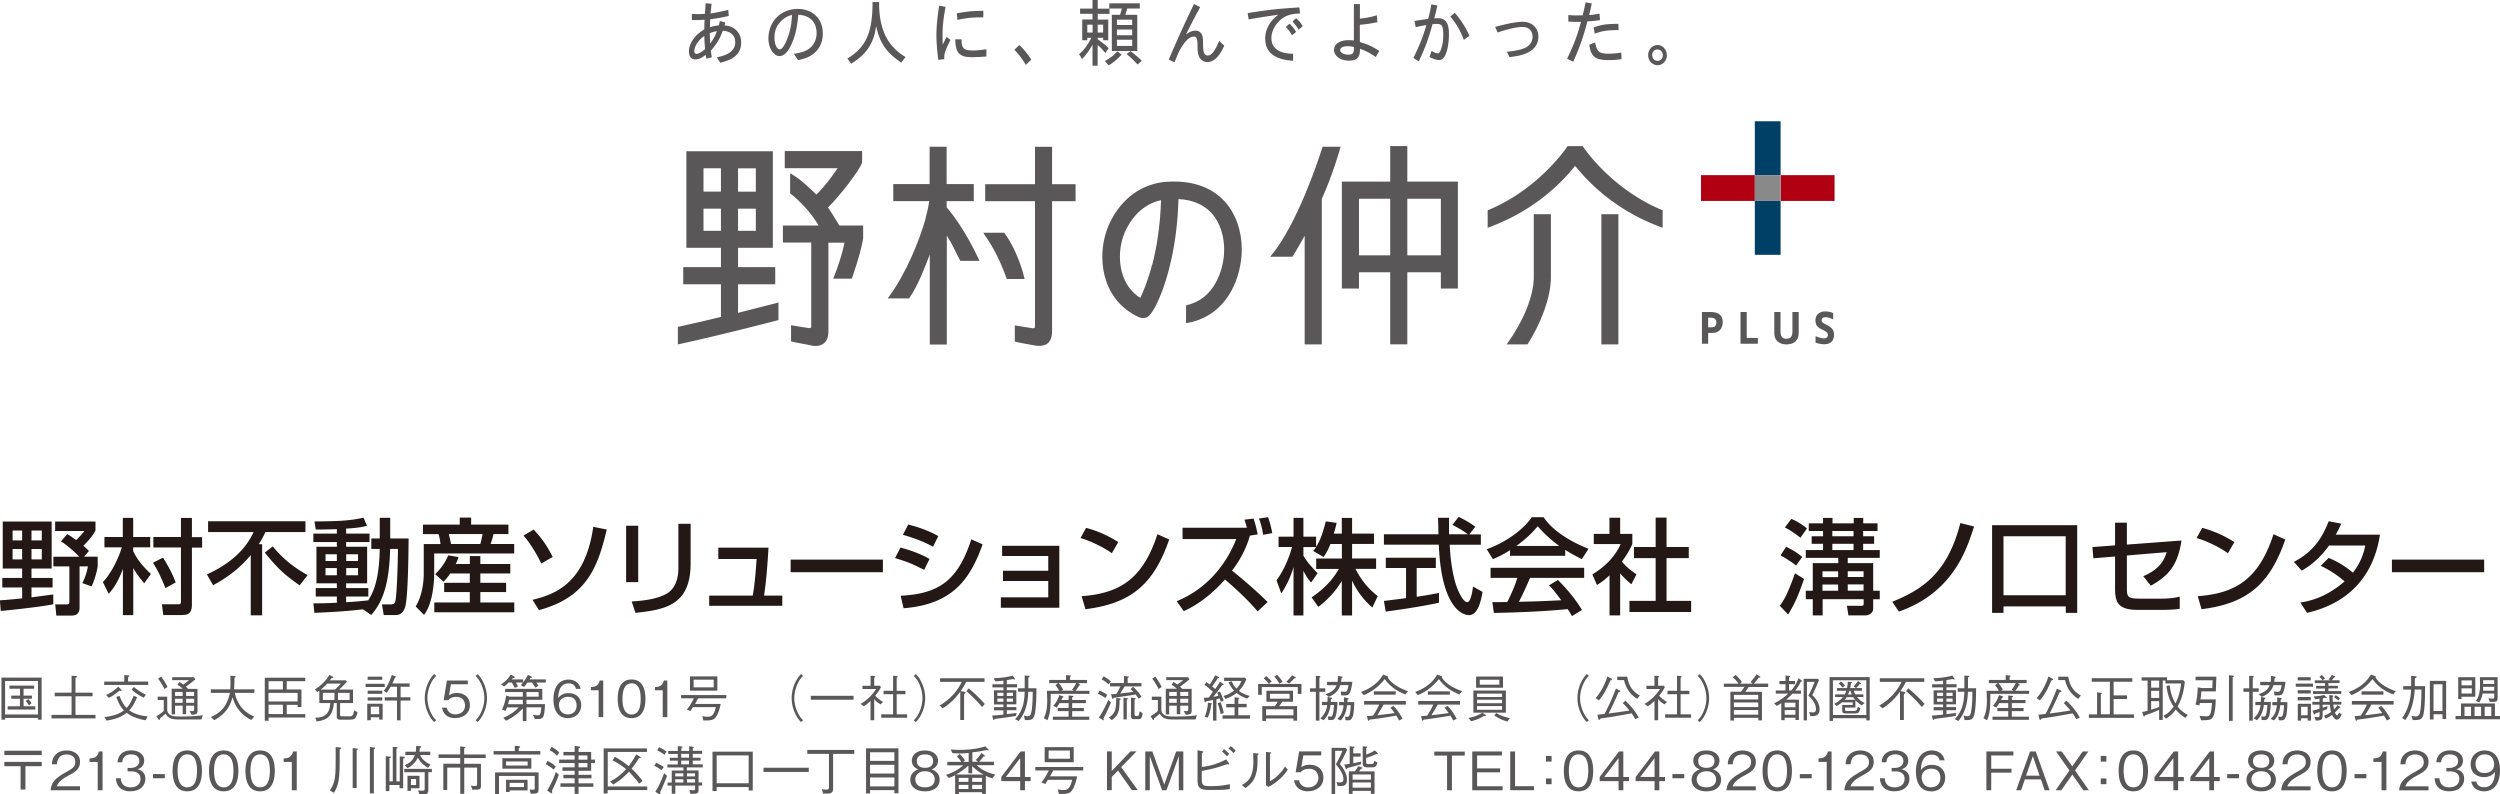
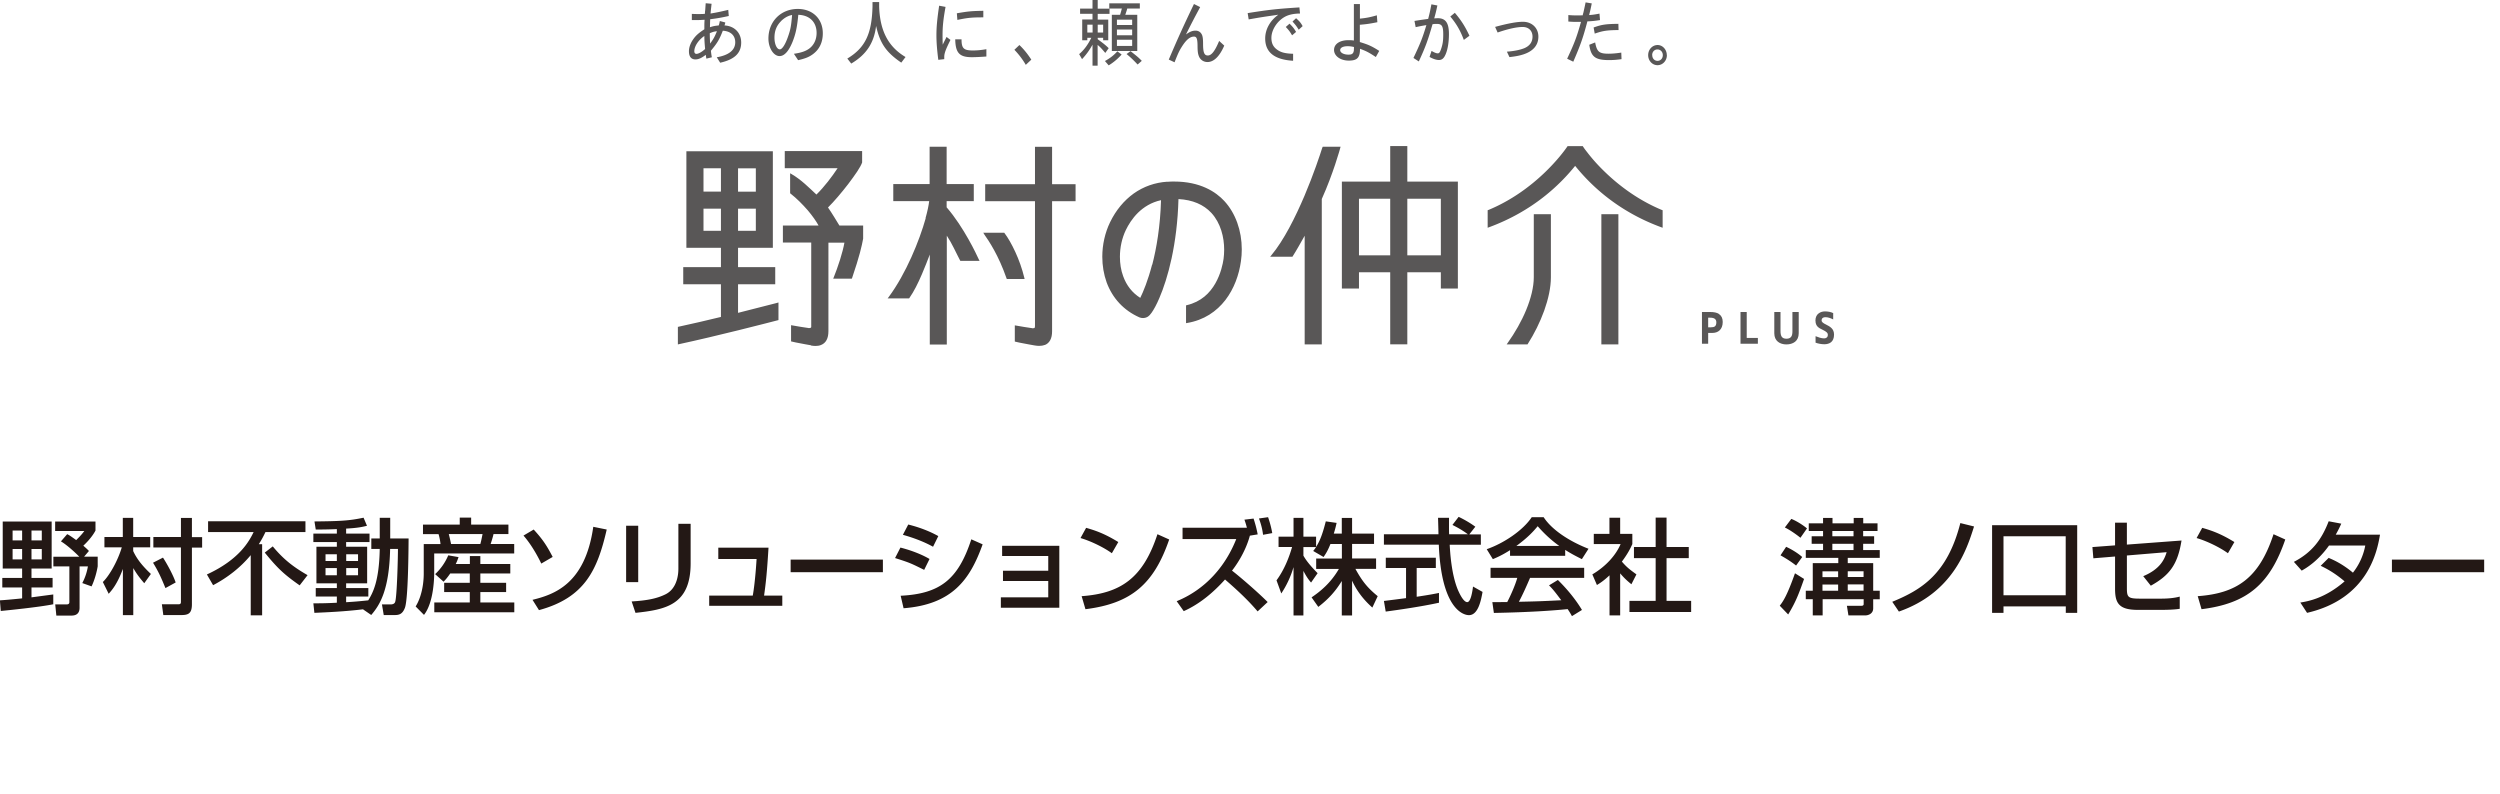
<svg xmlns="http://www.w3.org/2000/svg" viewBox="0 0 293.75 93.35">
  <defs>
    <style>.d{fill:#003f66}.e{fill:#b10011}.f{fill:#231815}.h{fill:#595757}</style>
  </defs>
  <g id="b">
    <g id="c">
-       <path class="d" d="M206.19 14.25h3.03v6.33h-3.03zM206.19 23.61h3.03v6.33h-3.03z" />
-       <path class="e" d="M209.23 20.58h6.33v3.03h-6.33zM199.87 20.58h6.32v3.03h-6.32z" />
-       <path style="fill:#898989" d="M206.19 20.58h3.03v3.03h-3.03z" />
      <path class="h" d="M204.51 36.66h.73v3.05h1.31v.68h-2.04v-3.73ZM213.31 37.69c0-.44.17-.72.4-.88.23-.17.51-.22.73-.22.39 0 .72.08.94.19h.02v.75l-.05-.02c-.21-.11-.55-.24-.83-.24-.11 0-.23.01-.32.07-.09.05-.16.14-.16.31 0 .1.05.18.14.26.09.08.22.14.37.22.25.12.48.25.66.43.18.18.29.42.29.76 0 .43-.14.72-.35.89-.21.17-.5.24-.79.24-.34 0-.75-.08-1.01-.18h-.02v-.77l.05.02c.26.11.64.24.95.24.1 0 .21-.02.3-.09.08-.06.14-.15.14-.32 0-.13-.04-.22-.14-.31s-.25-.19-.47-.29c-.24-.11-.45-.22-.6-.38-.15-.16-.24-.38-.24-.69ZM202 36.9c-.27-.18-.63-.24-1.05-.24h-.97v3.73h.73v-1.27h.48c.33 0 .64-.09.86-.3.23-.21.37-.54.37-.99s-.16-.74-.43-.92Zm-.49 1.44c-.11.09-.28.12-.5.12h-.3v-1.13h.26c.24 0 .42.05.53.14.11.09.17.21.17.4 0 .24-.06.39-.17.48ZM209.91 40.47c-.38 0-.74-.1-1-.31s-.43-.54-.43-1v-2.5h.73v2.25c0 .27.04.5.14.65.1.15.28.24.56.24s.46-.09.56-.24c.11-.15.14-.38.14-.65v-2.25h.74v2.5c0 .46-.17.79-.43 1-.27.21-.63.31-1.02.31M91.23 35.61c-.44.11-2.24.58-4.51 1.15V33.4h4.37v-2.01h-4.37v-2.27h4.09V17.77H80.65v11.35h4.06v2.27h-4.43v2.01h4.43v3.84c-1.65.4-3.39.81-4.98 1.15l-.08.02v2.06l.13-.03c4.46-.96 10.26-2.46 11.61-2.81l.08-.02v-2.07l-.24.07Zm-4.51-15.83h2.09v2.74h-2.09v-2.74Zm0 4.74h2.09v2.6h-2.09v-2.6Zm-2.01 2.6h-2.05v-2.6h2.05v2.6Zm0-4.61h-2.05v-2.74h2.05v2.74ZM95.3 40.6c.18.03.35.05.51.05.24 0 .46-.03.65-.11.29-.11.51-.3.66-.58.15-.28.22-.62.22-1.06V28.51h1.88c-.1.57-.29 1.28-.51 1.99-.24.76-.51 1.51-.75 2.1l-.06.14h2.19l.03-.07c.88-2.59 1.14-3.76 1.3-4.63V26.5h-2.79c-.32-.52-.89-1.48-1.34-2.12.71-.7 1.6-1.75 2.37-2.75.39-.52.76-1.02 1.05-1.46.29-.44.5-.81.59-1.08v-1.34h-9.09v2.01h6.21c-.66 1-1.56 2.19-2.49 3.1-.81-.75-1.78-1.75-2.93-2.41l-.16-.09v2.35l.04.03c.72.56 1.43 1.28 2.04 1.98.54.64.99 1.28 1.26 1.78h-4.19v2h3.33v9.92c0 .03-.02.05-.03.06-.01.02-.03.04-.06.05-.03.01-.08.02-.14.02-.05 0-.11 0-.17-.02-.54-.08-1.15-.17-1.85-.3l-.12-.02v1.9l.07.02c.09.03.27.07.49.11.33.07.75.15 1.1.21.35.06.63.11.67.12ZM137.16 21.35c-1.45.09-2.79.57-3.94 1.38-1.14.82-2.1 1.96-2.79 3.39-.6 1.24-.91 2.65-.91 4.05 0 1.04.17 2.06.51 3.01.69 1.87 2.02 3.3 3.85 4.11.14.06.28.08.42.08.21 0 .42-.06.6-.18.12-.08.25-.22.41-.44.26-.37.58-.94.91-1.72.99-2.29 2.11-6.31 2.25-11.64 1.66.09 2.95.64 3.87 1.63 1.1 1.2 1.5 2.87 1.5 4.32 0 .38-.03.74-.07 1.07-.08.58-.32 1.75-.96 2.88-.32.56-.74 1.11-1.29 1.56-.55.45-1.23.81-2.08 1.01l-.08.02v2.09l.12-.02c1.99-.33 3.47-1.36 4.5-2.69 1.03-1.34 1.61-2.98 1.83-4.56.07-.47.1-.94.1-1.4 0-2.19-.73-4.25-2.05-5.68-.99-1.07-2.81-2.29-5.9-2.29-.25 0-.52 0-.79.03Zm-1.79 9.75c-.49 1.88-1.04 3.19-1.39 3.9-.94-.6-1.61-1.44-2.01-2.55-.26-.7-.38-1.48-.38-2.28 0-1.09.24-2.2.7-3.15.28-.58.74-1.35 1.43-2.03.67-.65 1.55-1.22 2.7-1.47-.09 3.1-.53 5.64-1.03 7.58ZM165.36 21.34v-4.18h-2.01v4.18h-5.68V33.9h2.01v-1.91h3.67v8.47h2.01v-8.47h3.94v1.91h2V21.34h-5.95ZM163.35 30h-3.67v-6.65h3.67V30Zm5.95 0h-3.94v-6.65h3.94V30Zm-13.92-12.68c-.28.89-1.04 3.18-2.1 5.68-1.06 2.49-2.42 5.23-3.9 7l-.14.17h2.62l.03-.05c.42-.65.98-1.66 1.41-2.42v12.77h2.01V23.38c.68-1.51 1.2-2.95 1.57-4.05.18-.56.33-1.02.43-1.36.05-.18.09-.3.12-.41.03-.1.05-.16.05-.19l.04-.13h-2.1l-.02.07ZM108.77 25.64c-.74 2.64-2.31 6.51-4.34 9.25l-.13.17h2.52l.03-.04c.53-.75 1.03-1.76 1.47-2.79.35-.81.66-1.62.93-2.32v10.57h2V27.69c.31.47.59.98.83 1.46.3.58.54 1.11.73 1.45l.03.05h2.26l-.08-.15s-.01-.03-.03-.06c-.12-.25-.54-1.18-1.2-2.34-.65-1.15-1.53-2.55-2.56-3.74v-.73h3.19v-2h-3.19v-4.39h-2v4.39h-4.27v2h4.22c-.06.5-.2 1.19-.43 2Zm13.97 14.91c.29-.11.51-.3.66-.58.15-.28.22-.62.22-1.06V23.64h2.76v-2h-2.76v-4.39h-2.01v4.39h-5.85v2h5.85v14.65c0 .06 0 .11-.01.15 0 .03-.02.05-.02.06-.01.02-.03.04-.06.05-.03.01-.07.02-.14.02-.05 0-.11 0-.17-.02-.54-.08-1.14-.17-1.85-.3l-.12-.02v1.9l.07.02c.1.03.27.07.49.11.33.07.75.15 1.1.21.35.06.63.11.67.12.18.03.36.05.52.05.24 0 .46-.03.65-.11Zm-7.11-13.04c.57.81 1.69 2.47 2.64 5.2l.03.07h2.09l-.03-.13c-.26-1.08-.64-2.13-1.06-3.04-.42-.91-.86-1.68-1.27-2.22l-.03-.04h-2.47l.12.17ZM188.16 25.17h2v15.3h-2zM181.44 36.51c-.49 1.36-1.17 2.72-1.93 3.91l-.03.05h-2.45l.12-.17c.86-1.21 1.63-2.55 2.18-3.89.55-1.34.89-2.67.89-3.84v-7.4h2.01v7.4c0 1.21-.3 2.57-.79 3.94Z" />
      <path class="h" d="m186.01 17.22.03.06c.03.03.07.09.12.17.1.14.26.34.46.6.4.51 1 1.22 1.79 1.99 1.57 1.55 3.89 3.4 6.88 4.64l.07.02v2.06l-.14-.05c-5.27-1.93-8.42-5.09-10.14-7.22-1.72 2.13-4.87 5.28-10.14 7.22l-.14.05V24.7l.07-.02c5.57-2.3 8.8-6.75 9.24-7.39.03-.04.05-.07.05-.07l.03-.05h1.79l.03.06ZM83.61.45c-.04.38-.08.68-.12 1.14.72-.12 1.11-.2 2.08-.43l.06.72c-.92.2-1.31.27-2.18.38-.02.29-.02.56-.03.94.43-.14.55-.16 1.03-.21.07-.2.08-.26.13-.52l.64.17c-.01.1-.03.17-.09.35 1.17.06 1.96.87 1.96 2.01 0 1.24-.78 1.99-2.47 2.37l-.4-.64c1.43-.25 2.17-.85 2.17-1.76 0-.81-.55-1.31-1.46-1.36-.41 1.06-.66 1.46-1.4 2.35.03.27.05.44.11.77l-.64.16c-.03-.13-.05-.28-.07-.45-.5.38-.85.54-1.22.54-.49 0-.76-.33-.76-.95 0-.53.23-1.09.67-1.64.27-.33.58-.58 1.14-.95 0-.63 0-.73.03-1.12-.41.03-.71.04-1 .04h-.5v-.73c.4.02.53.02.78.02s.37 0 .75-.02v-.07l.02-.13v-.1c.02-.13.02-.05.03-.26.03-.39.03-.47.05-.69l.68.06Zm-2.03 5.57c0 .2.1.31.25.31.24 0 .63-.22 1.02-.57-.06-.69-.08-.97-.09-1.53-.68.46-1.18 1.2-1.18 1.8ZM83.4 3.9c0 .52.02.83.04 1.22.39-.53.53-.79.8-1.45-.35.04-.48.08-.84.23ZM93.29 6.32c.88-.13 1.37-.31 1.78-.6.57-.42.88-1.08.88-1.85 0-1.27-.82-2.09-2.15-2.13-.14 1.5-.32 2.29-.69 3.21-.45 1.09-.96 1.64-1.51 1.64-.7 0-1.31-.95-1.31-2.06 0-2.01 1.46-3.48 3.45-3.48 1.74 0 2.94 1.16 2.94 2.86 0 1.08-.41 1.92-1.21 2.49-.44.31-.83.47-1.69.67l-.49-.74Zm-1.51-3.84c-.53.53-.78 1.14-.78 1.95 0 .76.28 1.37.63 1.37.28 0 .65-.59.96-1.49.3-.85.37-1.25.48-2.55-.45.08-.89.32-1.29.71ZM103.3.78c.09 2.66.94 4.64 3.1 5.92l-.5.66c-1.78-1.22-2.5-2.26-2.96-4.31-.24 2.01-1.16 3.38-2.92 4.42l-.46-.59c2.16-1.29 2.88-2.99 2.96-6.12V.24h.78v.54ZM111.1.82c-.26 1.43-.35 2.29-.35 3.31 0 .3 0 .48.02 1.12.07-.15.13-.27.28-.57.1-.18.1-.2.17-.34l.46.35c-.54 1.08-.73 1.56-.73 2v.26l-.7.08c-.15-1.19-.22-2.08-.22-2.89 0-.98.09-1.91.32-3.47l.75.14Zm1.88 3.8c0 1.06.25 1.31 1.33 1.31.48 0 .95-.04 1.59-.15v.86c-.51.04-1.22.08-1.72.08-1.44 0-1.91-.5-1.94-2.1h.74Zm2.56-2.58c-1.39 0-1.85.05-3.05.3l-.06-.78c1.34-.23 1.74-.27 3.11-.29v.77ZM119.78 5.29c.52.5.96 1.04 1.4 1.72l-.65.61a9.17 9.17 0 0 0-1.34-1.77l.59-.56ZM128.98 0v1.02h1.39v.61h-1.39v.67h1.24v2.43h-.6v-.29h-.64v.17c.68.5.92.69 1.29 1.05l-.4.56c-.48-.57-.6-.69-.9-.94v2.44h-.6V5.25c-.38.68-.72 1.15-1.23 1.7l-.34-.59c.57-.48 1.02-1.09 1.43-1.92h-.47v.29h-.6V2.29h1.21v-.67h-1.46v-.61h1.46V0h.6Zm-1.22 3.82h.62V2.9h-.62v.92Zm1.22 0h.64V2.9h-.64v.92Zm2.81 2.59c-.48.53-.97.94-1.52 1.27l-.44-.51c.6-.33 1.04-.67 1.46-1.14l.49.37Zm2.14-6.02V1h-1.48c-.05.22-.08.29-.23.74h1.41v4.25h-2.99V1.74h.97c.1-.32.13-.44.21-.74h-1.48V.39h3.6Zm-2.69 2.55h1.79v-.63h-1.79v.63Zm0 1.2h1.79v-.67h-1.79v.67Zm0 1.26h1.79v-.73h-1.79v.73Zm1.6.61c.81.64.95.76 1.32 1.14l-.49.43c-.52-.55-.81-.83-1.3-1.23l.47-.34ZM141.02.83c-.65 1.22-.91 1.7-1.67 3.22.46-.33.76-.45 1.14-.45.28 0 .54.14.68.38.14.21.19.53.19 1.18 0 1.03.15 1.36.56 1.36.43 0 .83-.51 1.33-1.71l.6.55c-.55 1.27-1.23 1.93-1.97 1.93-.44 0-.81-.24-.99-.63-.13-.31-.17-.57-.18-1.2 0-.89-.1-1.16-.41-1.16-.48 0-.93.38-1.46 1.23-.26.41-.45.8-.83 1.79l-.68-.32c1.06-2.49 1.75-4 2.96-6.53l.72.36ZM152.74 1.59c-.68.01-1.17.11-1.58.29-1 .45-1.77 1.57-1.77 2.57 0 .65.22 1.09.75 1.44.41.28.91.4 1.8.43v.82c-2.19-.13-3.28-.99-3.28-2.62 0-1.06.56-2.08 1.53-2.78h-.1l-.09.02c-1.74.25-1.85.27-3.28.52l-.12-.74c2.51-.4 3.43-.5 6.08-.67l.07.71Zm-1.22 1.19c.42.42.51.54.77.97l-.47.4c-.28-.47-.36-.57-.74-.98l.43-.38Zm.77-.64c.44.4.55.54.77.93l-.46.42c-.28-.44-.34-.52-.73-.96l.42-.39ZM159.79.48v1.71c.76-.08 1.15-.15 1.99-.39l.06.81c-.91.18-1.24.23-2.06.3v2.03c1.02.31 1.38.47 2.28 1.04l-.4.72c-.84-.55-1.11-.69-1.86-.97 0 1.05-.33 1.39-1.32 1.39s-1.73-.55-1.73-1.25.67-1.15 1.69-1.15c.23 0 .34 0 .64.04V.48h.71Zm-.7 5.04c-.33-.07-.5-.09-.75-.09-.54 0-.87.18-.87.46 0 .3.42.53.97.53.23 0 .38-.03.48-.13.09-.08.13-.18.16-.38 0-.09.01-.16.01-.3v-.09ZM168.89.65c-.16.76-.21.94-.37 1.51.17-.01.32-.02.43-.02.91 0 1.3.56 1.3 1.86 0 .91-.13 1.77-.38 2.36-.2.48-.43.69-.79.69-.3 0-.66-.11-1.11-.36l.24-.71c.27.17.55.29.72.29s.25-.1.39-.49c.2-.58.26-.98.26-1.74 0-.97-.16-1.23-.75-1.23-.18 0-.32 0-.51.04-.54 1.89-.83 2.68-1.61 4.37l-.63-.41c.8-1.69 1.06-2.32 1.52-3.86-.55.09-.69.12-1.26.24l-.14-.73c1.06-.17.79-.12 1.61-.24.2-.77.21-.86.38-1.71l.68.13Zm2.05.85c.77.91 1.22 1.63 1.72 2.7l-.66.49c-.4-1.08-.86-1.88-1.59-2.75l.54-.44ZM175.68 3.16c1.51-.41 2.53-.6 3.28-.6 1.02 0 1.8.71 1.8 1.74s-.63 1.71-1.73 2.08c-.45.15-.89.24-1.67.33l-.3-.64c.82-.06 1.53-.2 2.05-.41.63-.27.96-.72.96-1.36 0-.68-.45-1.13-1.15-1.13s-1.71.22-2.95.65l-.29-.65ZM187.03.41c-.14.7-.18.87-.31 1.36.46-.03.75-.08 1.22-.17l.06.76c-.51.08-.89.13-1.48.15-.53 1.99-.81 2.77-1.66 4.74l-.72-.35c.87-1.86 1.12-2.53 1.63-4.33h-.49c-.32 0-.55 0-1-.04v-.76c.47.04.75.04 1.03.04.21 0 .36 0 .66-.01.03-.15 0-.05.08-.32.08-.36.15-.66.26-1.2l.72.12Zm.4 4.58c.21 1.1.47 1.32 1.59 1.32.41 0 .88-.04 1.48-.13l.03.77c-.5.07-.94.11-1.46.11-1.63 0-2.13-.38-2.33-1.8l.68-.27Zm2.74-1.46c-1.35.02-1.81.08-2.79.42l-.13-.72c.96-.34 1.39-.41 2.91-.43l.02.73ZM195.86 6.48c0 .65-.49 1.18-1.1 1.18s-1.1-.52-1.1-1.18.49-1.19 1.11-1.19c.59 0 1.08.54 1.08 1.19Zm-1.72 0c0 .39.26.67.62.67s.62-.29.62-.67-.27-.67-.63-.67-.62.28-.62.67Z" />
      <path class="f" d="M0 70.54c.44-.03.92-.06 2.6-.23v-1.28H.27v-1.12H2.6V66.8H.32v-5.52h5.75v5.52H3.7v1.11h2.48v1.12H3.7v1.16c.28-.04 2.47-.33 2.56-.34V71c-1.61.34-5.55.73-6.17.79l-.1-1.24Zm1.48-8.2v1.16H2.6v-1.16H1.48Zm0 2.17v1.22H2.6v-1.22H1.48Zm2.22-2.17v1.16h1.21v-1.16H3.7Zm0 2.17v1.22h1.21v-1.22H3.7Zm4.19-1.75c.23.12.33.17 1.06.7.59-.57.83-.89.96-1.07H6.48v-1.11h4.74v1.06c-.43.82-1.16 1.53-1.43 1.78.39.34.5.45.66.62l-.57.67h1.6v1.13c-.1.61-.34 1.57-.72 2.36l-1.09-.39c.33-.63.54-1.26.66-1.96h-.98v4.86c0 .7-.43.92-.94.92H6.62l-.13-1.31h1.29c.12 0 .37 0 .37-.26v-4.21H6.27v-1.13h3.05c-.12-.13-1.21-1.23-2.16-1.81l.73-.84ZM12.08 68.39c.82-.79 1.79-2.58 2.23-4.08h-2.04V63.1h2.16v-2.25h1.22v2.25h2v1.21h-2v.44c.46 1 1.15 1.81 2.08 2.69l-.78 1.09c-.65-.76-.93-1.16-1.29-1.78v5.53h-1.22v-5.43c-.68 1.81-1.28 2.48-1.67 2.92l-.68-1.37Zm7.07-2.87c.43.65 1.2 2.04 1.49 2.92l-1.2.66c-.51-1.24-.81-1.92-1.46-2.98l1.17-.6Zm2.12-4.66h1.28v2.25h1.2v1.23h-1.2V71c0 1.12-.45 1.27-1.28 1.27h-2.08L19.02 71h1.96c.11 0 .28 0 .28-.27v-6.4h-3.24V63.1h3.24v-2.25ZM29.46 65.23c-1.21 1.46-2.73 2.64-4.42 3.53l-.73-1.26c3.89-1.79 5-3.98 5.49-4.98h-5.35v-1.27h11.44v1.27h-4.7c-.16.33-.37.78-.78 1.42h.39v8.36h-1.34v-7.07Zm2.59-1.03c1.2 1.45 2.34 2.38 4.09 3.38l-.93 1.2c-1.79-1.26-2.56-1.95-4.1-3.85l.94-.73ZM42.68 71.59c-2.22.27-4.21.35-5.74.42l-.12-1.12c.71 0 1.48 0 2.76-.07v-.73H37.1v-.99h2.48v-.56h-2.4v-4.3h2.4v-.55h-2.76v-.99h2.76v-.53c-1.16.05-1.88.05-2.48.05l-.15-.95c3.11-.03 4.1-.09 5.77-.44l.4.95c-.49.12-1.05.26-2.45.33v.59h2.75v.99h-2.75v.55h2.47v4.3h-2.47v.56h2.61v.99h-2.61v.67c1.23-.07 1.93-.15 2.6-.22.54-.88 1.28-2.22 1.35-6.04h-.99v-1.23h.99v-2.43h1.23v2.43h2.16c-.01 1.45-.05 7.1-.43 8.14-.32.86-.81.86-1.33.86h-1.16l-.21-1.25h1c.45 0 .53-.22.56-.32.21-.7.32-5.26.32-6.2h-.92c-.1 4.82-1.21 6.59-2.22 7.76l-.96-.66Zm-4.43-6.46v.79h1.33v-.79h-1.33Zm0 1.62v.84h1.33v-.84h-1.33Zm2.43-1.62v.79h1.39v-.79h-1.39Zm0 1.62v.84h1.39v-.84h-1.39ZM49.71 61.64h4.31v-.82h1.34v.82h4.38v1.11h-1.75c-.1.45-.27.96-.34 1.17h2.77v1.11h-9.4v2.21c0 .39 0 3.48-1.2 5.01l-.98-.99c.95-1.55.95-3.55.95-3.89v-3.44h1.97c-.04-.4-.11-.77-.23-1.17H49.7v-1.11Zm3.2 5.73c-.37.54-.56.74-.79.98l-.99-.89a6.43 6.43 0 0 0 1.54-2.21l1.21.21c-.11.31-.18.51-.33.81h1.66v-.93h1.23v.93h3.52v1.11h-3.52v1.1h3.03v1.09h-3.03v1.22h3.99v1.15h-9.4v-1.15h4.17v-1.22h-3.01v-1.09h3.01v-1.1h-2.29Zm-.18-4.62c.07.24.21.88.27 1.17h3.44c.11-.4.18-.76.26-1.17h-3.97ZM63.6 66.22c-.16-.34-.98-2.03-2.09-3.29l1.2-.71c.99 1.09 1.48 1.77 2.23 3.22l-1.34.78Zm-1.03 4.26c2.5-.62 6.18-1.81 7.14-8.58l1.58.32c-1.09 4.75-2.58 8.01-7.96 9.47l-.76-1.21ZM74.99 68.4h-1.42v-6.63h1.42v6.63Zm6.16-2.21c0 4.88-2.91 5.44-6.48 5.82l-.45-1.34c1.77-.11 2.94-.32 4-.85 1.42-.72 1.49-2.51 1.49-2.98v-5.29h1.44v4.64ZM90.3 64.35c-.17 2.81-.3 4.08-.52 5.63h2.14v1.2h-8.59v-1.2h5.12c.29-1.59.44-4.14.45-4.3h-4.5v-1.33h5.92ZM103.74 65.75v1.48H92.9v-1.48h10.84ZM108.59 66.96c-1.6-.79-1.64-.82-3.42-1.39l.63-1.23c.59.15 2.1.57 3.42 1.34l-.63 1.28ZM105.83 70c4.6-.23 6.75-1.88 8.3-6.63l1.33.59c-1.49 4.17-3.58 7.06-9.29 7.51l-.34-1.46Zm3.8-5.76c-1.49-.83-3.15-1.29-3.54-1.4l.63-1.21c.42.11 1.98.49 3.53 1.36l-.62 1.26ZM124.47 64.13v7.28h-6.87v-1.22h5.57v-1.92h-5.32v-1.21h5.32v-1.73h-5.42v-1.2h6.73ZM130.65 65.01c-.92-.67-2.43-1.42-3.69-1.79l.66-1.2c1.07.31 2.14.66 3.78 1.67l-.76 1.32Zm-3.56 5.04c4.57-.33 7.21-2.09 8.91-7.28l1.38.62c-1.79 5.21-4.43 7.52-9.84 8.19l-.45-1.54ZM147.29 60.92c.28.85.39 1.38.49 1.87l-.92.15c-.56 2.08-1.79 3.72-2.1 4.11.7.53 2.86 2.36 4.19 3.69l-1.18 1.1c-1.16-1.37-2.48-2.58-3.83-3.75-1.38 1.54-2.98 2.88-4.85 3.72l-.83-1.17c1.51-.61 5.05-2.41 7-7.3h-6.31v-1.33h7.56c-.11-.44-.21-.72-.29-.95l1.09-.13Zm1.12 1.92c-.05-.39-.13-.96-.48-1.92l1.07-.15c.29.85.4 1.38.49 1.87l-1.09.2ZM156.33 63.91c-.32.82-.57 1.18-.81 1.54l-1.22-.71c.1-.12.23-.29.34-.46h-1.49v1.01c.42.75 1.11 1.49 1.67 2.06l-.77 1.1c-.37-.43-.59-.78-.9-1.37v5.24h-1.16v-5.68c-.32 1.09-.81 2.15-1.44 3.09l-.56-1.54c.96-1.31 1.51-2.8 1.83-3.92h-1.59v-1.21h1.76v-2.21h1.16v2.21h1.49v1.2c.34-.54.68-1.18 1.14-3l1.27.18c-.07.34-.17.75-.33 1.26h.94v-1.84h1.21v1.84h2.58v1.21h-2.58v1.71h2.82v1.22h-2.43c.85 1.56 1.5 2.29 2.62 3.21l-.63 1.34c-.45-.41-1.6-1.45-2.38-3.16v4.09h-1.21v-4.05c-.75 1.21-1.54 2.1-2.76 3.04l-.79-1.12c1.07-.72 2.27-1.72 3.21-3.34h-2.67v-1.22h3.02v-1.71h-1.33ZM172.68 62.79H174v1.22h-3.66c.05.93.2 3.43.94 5.25.06.13.61 1.49 1.12 1.49.42 0 .61-1.27.68-1.83l1.12.63c-.17.94-.5 2.73-1.6 2.73-.73 0-3.25-.84-3.54-8.28h-6.45v-1.22h6.41c0-.27-.04-1.62-.05-1.94h1.29c0 .76-.01 1.45.01 1.94h2.21c-.59-.44-1.09-.73-1.82-1.1l.73-.95c.62.29 1.38.73 1.96 1.16l-.7.89Zm-10.06 7.82c.66-.08 2.31-.29 2.59-.33v-3.54h-2.38v-1.21h5.88v1.21h-2.25v3.38c1.4-.21 2.15-.35 2.62-.45v1.15c-1.99.44-4.82.85-6.26 1.04l-.21-1.25ZM177.42 64.65c-.93.59-1.49.83-2.01 1.05l-.72-1.17c1.97-.68 4.25-2.19 5.29-3.76h1.4c.89 1.39 2.86 2.77 5.27 3.71l-.78 1.22c-.51-.26-1.22-.61-1.96-1.09v.7h-6.48v-.66Zm7.28 7.74c-.15-.27-.22-.4-.5-.82-1.67.17-4.41.37-8.67.45l-.18-1.27c.26 0 1.37 0 1.75-.01.32-.6.93-1.93 1.18-2.84h-3.14v-1.18h11v1.18h-6.36c-.42.99-.89 2.03-1.31 2.81 2.28-.05 2.54-.06 4.98-.18-.6-.79-.9-1.21-1.44-1.75l1.04-.63c.38.37 1.77 1.75 2.83 3.52l-1.18.73Zm-1.48-8.24c-1.32-.93-2.25-1.99-2.54-2.32-.49.59-1.15 1.33-2.51 2.32h5.05ZM190.38 72.31h-1.26V67.6c-.73.68-1.1.9-1.48 1.14l-.54-1.25c1.56-.92 2.76-2.23 3.32-3.56h-3.15v-1.2h1.84v-1.9h1.26v1.9h1.43v1.2c-.21.46-.49 1.07-1.23 2.06.62.71.92.92 1.71 1.5l-.59 1.16c-.57-.46-.9-.79-1.32-1.28v4.94Zm4.16-11.49h1.28v3.45h2.61v1.31h-2.61v5.02h2.89v1.31h-7.25V70.6h3.08v-5.02h-2.55v-1.31h2.55v-3.45ZM211.98 68.02c-.59 1.67-.94 2.65-1.87 4.18l-.99-1.03c.39-.49.87-1.2 1.79-3.81l1.06.66Zm-2.11-3.77c.61.28 1.37.73 1.89 1.2l-.72 1c-.65-.51-1.22-.85-1.83-1.2l.66-1Zm.61-3.28c.59.23 1.37.72 1.84 1.12l-.77 1.1c-.34-.29-1.23-.93-1.83-1.21l.76-1.01Zm10.12 1.42h-1.68v.62h1.29v.89h-1.29v.73h1.95v.92h-3.76v.62h2.99v3.24h.77v1h-.77v1.06c0 .72-.7.84-.9.84h-2.01l-.18-1.13h1.71c.18 0 .26-.07.26-.2v-.57h-4.82v1.9H213v-1.9h-.82v-1h.82v-3.24h3v-.62h-3.82v-.92h2.03v-.73h-1.34v-.89h1.34v-.62h-1.68v-.9h1.68v-.63h1.11v.63h2.49v-.63h1.12v.63h1.68v.9Zm-6.46 4.74v.68h1.84v-.68h-1.84Zm0 1.55v.73h1.84v-.73h-1.84Zm1.16-6.29v.62h2.49v-.62h-2.49Zm0 1.51v.73h2.49v-.73h-2.49Zm1.81 3.22v.68h1.86v-.68h-1.86Zm0 1.55v.73h1.86v-.73h-1.86ZM222.34 70.71c3.37-1.39 6.46-3.2 8-9.25l1.61.4c-.89 2.84-2.54 7.79-8.83 10l-.78-1.15ZM242.72 71.25h-7.31v.76h-1.34v-10.3h10v10.3h-1.34v-.76Zm0-8.24h-7.31v6.93h7.31v-6.93ZM256.33 63.5c-.44 2.81-1.4 4.1-3.61 5.32l-.89-1.12c1.99-.83 2.5-1.98 2.75-2.82l-4.67.39v3.8c0 1.1.11 1.27 1.55 1.27h2.51c.7 0 1.48-.06 2.15-.24v1.43c-.49.1-1.57.13-2.09.13h-2.84c-2.27 0-2.67-.84-2.67-2.5v-3.77l-2.55.21-.11-1.32 2.66-.2v-2.67h1.39v2.58l6.43-.48ZM261.79 65.01c-.92-.67-2.43-1.42-3.69-1.79l.66-1.2c1.07.31 2.14.66 3.78 1.67l-.76 1.32Zm-3.56 5.04c4.57-.33 7.21-2.09 8.91-7.28l1.38.62c-1.79 5.21-4.43 7.52-9.84 8.19l-.45-1.54ZM273.64 65.56c.49.21 1.55.66 2.83 1.73a7.366 7.366 0 0 0 1.45-3.19h-4.26c-1.31 1.83-2.61 2.61-3.21 2.95l-.92-1.03c2.12-1.11 3.25-2.59 4.09-4.77l1.48.28c-.16.35-.28.63-.65 1.29h5.2c-.32 1.89-1.36 7.52-8.57 9.19l-.79-1.21c.9-.15 2.88-.48 5.2-2.49-1.25-1.07-2.26-1.56-2.81-1.83l.95-.94ZM291.89 65.75v1.48h-10.84v-1.48h10.84Z" />
-       <path class="h" d="M4.46 84.56v-.2H.6v.2H.17v-4.94h4.72v4.94h-.43Zm0-4.54H.6v3.93h3.86v-3.93ZM.9 83.37v-.38h1.44v-.89H1.32v-.37h1.03v-.8H1.11v-.37h2.9v.37H2.77v.8h.98v.37h-.98v.89h1.38v.38H.91Zm2.49-.48c-.11-.21-.19-.32-.37-.51l.29-.24c.17.17.26.28.39.5l-.31.25ZM8.41 79.4l.48.03c.15.01.17.07.17.08 0 .05-.08.09-.19.14v1.74h2.01v.42H8.87V84h2.35v.41H6.05V84h2.36v-2.19H6.43v-.42h1.98V79.4ZM12.24 80.49v-.4h2.36v-.77l.51.04s.09.03.09.06c0 .06-.06.1-.15.15v.51h2.36v.4h-5.17Zm4.86 4.14c-1.25-.21-1.9-.63-2.22-.88-.57.47-1.27.75-2.37.92l-.23-.42c1-.11 1.74-.36 2.28-.78-.43-.45-.71-1.01-.9-1.6l.4-.09c.1.29.32.87.81 1.41.35-.37.58-.79.83-1.44l.41.17c-.33.78-.59 1.2-.92 1.54.21.17.93.63 2.17.71l-.26.46Zm-2.87-3.44s-.13-.02-.18-.04c-.63.51-.99.71-1.27.85l-.31-.34c.46-.21.88-.46 1.42-.97l.33.31c.06.06.08.08.08.12s-.03.06-.07.06Zm2.65.79c-.81-.41-1.2-.75-1.42-.96l.27-.3c.51.42.88.64 1.41.91l-.26.35ZM23.64 84.54h-2.62c-.94 0-1.29-.2-1.57-.69-.12.11-.33.31-.66.57 0 .08 0 .18-.07.18-.04 0-.07-.04-.09-.07l-.25-.38c.24-.13.49-.29.86-.61v-1.29h-.71v-.39h1.12v1.55c0 .34.27.59.5.67.21.08.42.11 1.15.11 1.4 0 2.11-.09 2.53-.15l-.18.52Zm-4.31-3.58c-.29-.56-.51-.89-.75-1.22l.35-.25c.26.34.51.72.75 1.23l-.35.24Zm3.19 3.02-.25-.44c.17.01.25.02.31.02.23 0 .23-.08.23-.25v-.39h-.94v1h-.41v-1h-.89v1.02h-.4v-3.01h1.3c-.17-.17-.32-.29-.62-.46l.23-.34c.13.08.14.08.46.31.42-.32.47-.35.67-.52h-1.98v-.35h2.56l.17.25c-.45.37-.7.56-1.12.87.16.13.21.21.25.25h1.12v2.5c0 .41-.06.51-.69.55Zm-1.06-2.68h-.89v.47h.89v-.47Zm0 .8h-.89v.48h.89v-.48Zm1.35-.8h-.94v.47h.94v-.47Zm0 .8h-.94v.48h.94v-.48ZM29.53 84.6c-.58-.28-1.09-.69-1.48-1.2-.36-.47-.56-.89-.72-1.48-.23.75-.57 1.85-2.16 2.7l-.4-.37c1.08-.46 1.91-1.2 2.24-2.84h-2.24V81h2.29c.01-.21.02-.36.02-.8v-.8l.46.03s.15.01.15.08c0 .02-.02.05-.14.14 0 .55-.01.63-.04 1.35h2.38v.41H27.6c.09.69.56 1.43.72 1.64.19.25.67.78 1.57 1.15l-.36.39ZM31.11 84.69v-5.06h4.76v.41h-2.18v.97h1.73v2.07h-.45v-.26h-1.28v1.09h2.18v.4h-4.31v.38h-.45Zm2.13-3.68v-.97h-1.68v.97h1.68Zm1.73 1.41v-1.01h-3.42v1.01h3.42Zm-1.73 1.48v-1.09h-1.68v1.09h1.68ZM41.14 84.56h-1.19c-.38 0-.38-.23-.38-.42v-1.53h-.34c-.15 1.71-.97 2.01-2.03 2.16l-.15-.44c.54-.02 1.11-.05 1.51-.7.19-.32.24-.83.25-1.02h-1.29v-1.45c-.08.06-.13.09-.24.16l-.28-.31c.68-.42 1.32-1.04 1.7-1.71l.37.19s.09.06.09.1c0 .07-.09.07-.2.07-.09.13-.11.16-.21.28h1.88l.15.14c-.41.45-.51.56-.94.95h1.64v1.58h-1.52v1.27c0 .19 0 .29.25.29h.92c.28 0 .37-.12.49-.71l.39.23c-.19.84-.44.86-.88.86Zm-2.69-4.24c-.21.24-.54.53-.77.71h1.67c.38-.35.53-.51.7-.71h-1.6Zm.85 1.09h-1.36v.84h1.36v-.84Zm1.78 0h-1.37v.84h1.37v-.84ZM42.96 80.72v-.37h2.24v.37h-2.24Zm1.59 3.83v-.27h-.98v.35h-.42v-1.94h1.81v1.86h-.42Zm-1.35-4.67v-.37h1.72v.37H43.2Zm0 1.64v-.37h1.72v.37H43.2Zm0 .79v-.37h1.72v.37H43.2Zm1.35.72h-.98v.89h.98v-.89Zm2.52-.72v2.33h-.42v-2.33h-1.44v-.38h1.44v-1.24h-.75c-.19.35-.35.57-.44.71l-.37-.22c.48-.62.74-1.23.94-1.87l.39.14s.1.04.1.09-.05.07-.13.1c-.05.13-.14.36-.29.67h2.03v.38h-1.06v1.24h1.15v.38h-1.15ZM51.25 79.41c-.23.25-.36.39-.53.71-.31.58-.5 1.27-.5 1.9s.18 1.32.5 1.9c.17.32.3.47.53.71l-.24.21c-.24-.25-.38-.42-.55-.74-.36-.64-.55-1.37-.55-2.08s.19-1.44.55-2.08c.18-.32.32-.49.55-.74l.24.21ZM53.5 84.38c-.93 0-1.43-.49-1.56-1.23h.56c.09.51.51.79 1 .79.61 0 1.14-.37 1.14-1.05 0-.2-.07-1.01-1.04-1.01-.26 0-.68.07-.92.39h-.55l.38-2.31h2.46v.44h-1.99l-.22 1.31c.15-.11.4-.28.92-.28.88 0 1.53.5 1.53 1.44s-.78 1.5-1.7 1.5ZM55.88 84.64c.23-.25.36-.39.53-.71.31-.58.5-1.27.5-1.9s-.18-1.32-.5-1.9c-.17-.32-.3-.46-.53-.71l.24-.21c.24.25.38.42.55.74.36.64.55 1.37.55 2.08s-.19 1.44-.55 2.08c-.18.32-.32.49-.55.74l-.24-.21ZM60.61 80.2c.12.18.18.29.26.45l-.38.18c-.14-.27-.25-.46-.35-.63h-.39c-.19.21-.32.32-.52.46l-.35-.24c.45-.31.85-.69 1.14-1.16l.37.21c.05.03.08.08.08.11 0 .08-.11.09-.21.09-.01 0-.13.15-.14.16h1.35v.37h-.83Zm3.12 4.14c-.12.12-.38.17-.88.14l-.24-.49c.12.02.4.06.59.06.14 0 .25-.04.31-.27.07-.27.08-.54.09-.67h-1.74v1.61h-.43v-1.48c-.44.48-1.12 1.05-1.98 1.45l-.31-.35c.91-.39 1.42-.81 1.81-1.22h-1.38c-.1.26-.12.31-.17.41l-.41-.15c.24-.52.39-1.02.48-1.66l.42.14h1.54v-.54h-2.07v-.38h4.36v1.29h-1.86v.51h2.17c0 .22-.02 1.33-.29 1.61Zm-2.3-2.11h-1.6c-.06.25-.07.27-.14.51h1.74v-.51Zm1.58-2.03c.12.17.18.27.25.38l-.35.22c-.17-.3-.28-.44-.4-.6h-.54c-.09.15-.21.29-.4.52l-.38-.23c.5-.51.74-1 .84-1.19l.4.18s.09.06.09.09c0 .06-.09.06-.18.08-.04.06-.04.07-.12.18h1.91v.37h-1.12Zm.28 1.12h-1.43v.54h1.43v-.54ZM66.73 84.38c-1.47 0-1.7-1.43-1.7-2.17 0-1.53.7-2.36 1.77-2.36.55 0 1.26.26 1.42 1.09h-.55c-.04-.16-.16-.64-.87-.64-1.14 0-1.19 1.29-1.21 1.73.22-.31.58-.59 1.23-.59.77 0 1.47.47 1.47 1.41 0 .85-.6 1.53-1.56 1.53Zm.8-2.19c-.18-.24-.49-.32-.78-.32-.54 0-1.07.31-1.07.97 0 .44.24 1.1 1.04 1.1.61 0 1.03-.39 1.03-1.04 0-.19-.04-.48-.21-.7ZM70.34 84.26v-3.15h-.91v-.38c.38-.02.86-.05 1.04-.77h.41v4.3h-.54ZM74.21 84.38c-1.32 0-1.63-1.18-1.63-2.27s.31-2.27 1.63-2.27 1.63 1.2 1.63 2.27-.31 2.27-1.63 2.27Zm0-4.09c-.84 0-1.07.86-1.07 1.83s.25 1.83 1.07 1.83 1.07-.82 1.07-1.83-.24-1.83-1.07-1.83ZM77.87 84.26v-3.15h-.91v-.38c.38-.02.86-.05 1.04-.77h.41v4.3h-.54ZM82.02 82.05c-.12.25-.23.46-.35.66h3.01c-.05.3-.31 1.42-.76 1.75-.27.19-.68.21-1.28.19l-.11-.5c.31.05.52.07.65.07.52 0 .74-.33.93-1.13h-2.69c-.05.08-.25.39-.29.46l-.42-.17c.35-.45.58-.84.82-1.33h-1.5v-.38h5.31v.38h-3.33Zm-.95-.9v-1.67h3.22v1.67h-3.22Zm2.79-1.29H81.5v.9h2.36v-.9ZM94.36 79.41c-.23.25-.36.39-.53.71-.31.58-.5 1.27-.5 1.9s.18 1.32.5 1.9c.17.32.3.47.53.71l-.24.21c-.24-.25-.38-.42-.55-.74-.36-.64-.55-1.37-.55-2.08s.19-1.44.55-2.08c.18-.32.32-.49.55-.74l.24.21ZM95.27 82.22v-.46h5.02v.46h-5.02ZM102.29 82.35c-.38.37-.62.54-.79.64l-.37-.28a5.29 5.29 0 0 0 1.81-1.75h-1.6v-.38h.95V79.4l.41.02s.14.01.14.07c0 .04-.01.05-.12.13v.95h.66l.13.15c-.16.38-.41.71-.67 1.03.35.39.69.59.92.72l-.29.29c-.37-.21-.58-.41-.75-.62v2.49h-.43v-2.3Zm2.64-2.95.43.04s.12.02.12.07-.04.08-.12.15v1.51h1.03v.4h-1.03v2.36h1.23v.4h-3.05v-.4h1.4v-2.36h-1.12v-.4h1.12v-1.76ZM107.37 84.64c.23-.25.36-.39.53-.71.31-.58.49-1.27.49-1.9s-.18-1.32-.49-1.9c-.17-.32-.3-.46-.53-.71l.24-.21c.24.25.38.42.55.74.36.64.55 1.37.55 2.08s-.19 1.44-.55 2.08c-.18.32-.32.49-.55.74l-.24-.21ZM112.89 81.2l.38.08c.05.01.18.04.18.11 0 .04-.09.12-.17.18v3.03h-.45v-3.33c-.48.65-1.08 1.34-2.06 1.96l-.37-.33c1.7-.97 2.42-2.37 2.6-2.78h-2.54v-.42h5.22v.42h-2.16c-.12.25-.28.57-.65 1.1h.01Zm.92-.32c.42.35 1.04.87 1.9 1.83l-.31.37c-.52-.61-1.06-1.18-1.85-1.87l.26-.32ZM118.3 80.76v.34h1.12v1.66h-1.12v.32h1.12v.37h-1.12v.46c.2-.02.44-.05 1.16-.14l-.08.35c-1.01.17-1.57.24-2.48.35-.06.08-.09.12-.14.12-.05 0-.07-.06-.08-.1l-.1-.41c.58-.04.71-.05 1.32-.12v-.5h-1.11v-.37h1.11v-.32h-1.11v-1.66h1.11v-.34h-1.29v-.37h1.29v-.43c-.43.05-.56.07-.94.09l-.22-.37c.97-.02 1.81-.18 2.26-.31l.22.32s.04.05.04.09c0 .04-.02.05-.05.05-.05 0-.11-.02-.2-.05-.06.01-.61.11-.71.12v.48h1.2v.37h-1.2Zm-.4.64h-.71v.37h.71v-.37Zm0 .68h-.71v.37h.71v-.37Zm1.12-.68h-.72v.37h.72v-.37Zm0 .68h-.72v.37h.72v-.37Zm2.58 1.73c-.13.8-.54.8-.95.8h-.22l-.12-.54c.25.07.37.09.48.09.29 0 .35-.28.41-.58.14-.77.14-1.79.14-2.3h-.52c-.05 1.75-.54 2.73-1.12 3.44l-.42-.22c.93-1 1.08-2.06 1.12-3.22h-.78v-.41h.78v-1.49l.46.02s.12 0 .12.08c0 .06-.1.1-.15.12v1.27h.95c0 .64-.01 2.01-.17 2.94ZM126.68 80.26l.21.17s.04.04.04.06c0 .02 0 .05-.06.05-.02 0-.05-.01-.07-.01-.19.36-.32.53-.42.64h1.63v.36h-4.56c.02 1.59-.05 2.34-.38 3.1l-.43-.25c.38-.68.41-1.6.41-2.08 0-.31-.02-.75-.04-1.13h1.43c-.14-.31-.32-.53-.43-.66l.31-.24h-1.04v-.38h1.98v-.56l.45.04s.13.01.13.06c0 .04-.04.06-.12.1v.36h2v.38h-1.03Zm-1.12 2v-.54l.47.04s.1.01.1.06c0 .04-.02.06-.15.12v.31h1.61v.37h-1.61v.57h1.38v.37h-1.38v.65h2.01v.37h-4.28v-.37h1.85v-.65h-1.28v-.37h1.28v-.57h-1.06c-.14.23-.24.38-.33.52l-.41-.2c.28-.32.5-.66.72-1.27l.39.14c.05.02.09.04.09.08 0 .05-.05.07-.13.1-.06.12-.08.17-.13.26h.86Zm-1.16-2c.34.41.46.67.52.78l-.2.11h1.44l-.2-.12c.14-.16.35-.44.48-.77h-2.04ZM129.19 81.14c.34.15.61.29.91.49l-.22.38c-.14-.09-.41-.28-.87-.49l.18-.38Zm1.35 1.4c-.38.89-.66 1.44-.89 1.89.02.04.04.09.04.14 0 .02 0 .06-.04.06-.02 0-.05 0-.11-.05l-.42-.26c.41-.61.84-1.45 1.1-2.06l.32.28Zm-.86-3.07c.42.24.65.41.86.6l-.29.35c-.25-.26-.5-.43-.81-.6l.24-.35Zm.61 4.83c.25-.14.62-.43.75-.92.11-.39.11-.79.11-1.36l.45.04s.09 0 .09.06-.06.08-.14.11c-.02 1.22-.06 1.78-.91 2.39l-.35-.31Zm3.52-2.19c-.11-.17-.33-.45-.38-.52-.49.11-.82.15-1.85.3-.11.02-.59.09-.69.1-.03.04-.08.11-.14.11s-.08-.06-.09-.11l-.11-.42c.11 0 .21 0 .63-.03.23-.38.35-.64.47-.89h-1.22v-.39h1.64v-.83l.48.05s.1.01.1.06-.06.07-.15.11v.61h1.62v.39h-1.97c-.15.25-.35.57-.54.84 1.1-.13 1.22-.15 1.55-.2-.15-.17-.18-.19-.31-.32l.28-.28c.45.41.74.79 1 1.18l-.34.23Zm-1.81-.12.45.05s.1.01.1.05c0 .05-.09.09-.15.12v2.32h-.39v-2.54Zm1.24 2.51c-.35 0-.35-.27-.35-.39v-2.14l.43.05s.11.01.11.06c0 .05-.04.08-.12.14v1.71c0 .18.1.2.18.2h.14c.18 0 .22-.14.26-.55l.37.21c-.09.64-.22.71-.47.71h-.54ZM140.45 84.54h-2.62c-.94 0-1.29-.2-1.57-.69-.12.11-.33.31-.66.57 0 .08 0 .18-.07.18-.04 0-.07-.04-.09-.07l-.25-.38c.24-.13.49-.29.86-.61v-1.29h-.71v-.39h1.12v1.55c0 .34.27.59.5.67.21.08.42.11 1.15.11 1.4 0 2.11-.09 2.53-.15l-.18.52Zm-4.31-3.58c-.29-.56-.51-.89-.75-1.22l.35-.25c.26.34.51.72.75 1.23l-.35.24Zm3.19 3.02-.25-.44c.17.01.25.02.31.02.23 0 .23-.08.23-.25v-.39h-.94v1h-.41v-1h-.89v1.02h-.4v-3.01h1.3c-.17-.17-.32-.29-.62-.46l.23-.34c.13.08.14.08.46.31.42-.32.47-.35.67-.52h-1.98v-.35h2.56l.17.25c-.45.37-.7.56-1.12.87.16.13.21.21.25.25h1.12v2.5c0 .41-.06.51-.69.55Zm-1.06-2.68h-.89v.47h.89v-.47Zm0 .8h-.89v.48h.89v-.48Zm1.35-.8h-.94v.47h.94v-.47Zm0 .8h-.94v.48h.94v-.48ZM143.45 82.46c-.04-.12-.05-.15-.14-.4a5.2 5.2 0 0 1-.38.11v2.5h-.4v-2.43c-.17.04-.34.08-.81.17-.04.08-.05.11-.1.11-.06 0-.08-.08-.08-.09l-.1-.45c.22.02.52-.02.6-.03.02-.02.39-.54.48-.66-.42-.39-.67-.59-1-.82l.23-.32c.18.12.23.15.39.28.34-.5.54-.88.65-1.09l.41.21s.06.03.06.06c0 .07-.12.09-.18.09-.27.43-.42.64-.65.95.24.21.29.25.35.32.34-.48.48-.72.55-.86l.39.23s.05.05.05.08 0 .05-.17.09c-.54.76-.8 1.08-1.04 1.36.11-.01.29-.03.61-.13-.12-.27-.14-.29-.17-.34l.34-.15c.22.45.33.75.44 1.08l-.35.13Zm-1.13.31c-.06.54-.18 1.07-.42 1.56l-.35-.12c.12-.28.31-.73.39-1.64l.36.05c.07.01.1.04.1.07 0 .04-.04.07-.08.09Zm1.1 1.13c-.05-.32-.14-.65-.35-1.27l.35-.12c.19.53.29.84.37 1.26l-.37.14Zm.23.55v-.4h1.41v-.94h-.98v-.4h.98v-.78l.44.05s.09.01.09.06c0 .05-.05.07-.09.1v.56h.98v.4h-.98v.94h1.37v.4h-3.21Zm2.9-2.36c-.39-.14-.84-.34-1.24-.66-.52.37-.88.54-1.29.69l-.28-.34c.53-.15.89-.37 1.26-.63-.24-.26-.42-.52-.65-.96l.37-.15c.19.46.41.71.57.87.25-.26.42-.51.58-.9h-2.04v-.38h2.44l.18.17c-.2.51-.45.93-.87 1.38.37.29.81.48 1.27.59l-.31.32ZM148.76 79.44c.23.18.42.35.65.63l-.31.29h3.82v1.18h-.43v-.81h-4.23v.91h-.43v-1.27h1.27c-.2-.28-.38-.46-.61-.66l.27-.27Zm3.65 3.53v1.71h-.43v-.26h-3.22v.29h-.44v-1.74h1.47c.17-.22.26-.37.35-.52h-1.34v-1.29h3.13v1.29h-1.25c-.14.21-.24.34-.38.52h2.1Zm-.43 1.08v-.71h-3.22v.71h3.22Zm-.45-2.53h-2.31v.57h2.31v-.57Zm-1.48-2.23c.22.22.45.49.64.81l-.35.24c-.14-.25-.31-.51-.61-.84l.32-.21Zm1.1.8c.31-.28.49-.5.66-.74l.38.2s.07.05.07.08c0 .07-.11.07-.19.08-.33.37-.51.52-.6.61l-.32-.23ZM155.03 81.29v3.38h-.42v-3.38h-.68v-.41h.68v-1.47l.39.02c.13 0 .15.07.15.09 0 .05-.09.11-.12.12v1.24h.69v.41h-.69Zm1.94 2.77c-.14.48-.31.55-.61.55-.1 0-.17-.01-.28-.02l-.05-.41c.05 0 .17.03.28.03.13 0 .24-.05.31-.34.07-.29.1-.7.13-1.03h-.42c-.09.97-.54 1.53-.81 1.79l-.38-.22c.28-.27.7-.71.81-1.56h-.61v-.38h.64c0-.09.01-.17.01-.57l.41.07c.09.01.12.05.12.08s-.02.06-.14.13c-.01.19-.01.21-.02.3h.79c-.01.72-.11 1.34-.18 1.6Zm1.63-2.67c-.17.33-.31.33-1 .32l-.06-.46c.32.03.33.03.44.03.25 0 .33-.03.47-.78h-.97c-.1.34-.38 1-1.37 1.38l-.36-.32c.79-.25 1.11-.58 1.3-1.05h-1.12v-.39h1.23c.04-.24.04-.4.05-.7l.45.08s.1.02.1.06-.09.1-.12.11l-.07.44h1.34c-.03.19-.13.95-.3 1.28Zm.32 2.81c-.13.42-.33.44-.51.44-.09 0-.16 0-.31-.02l-.06-.42s.25.03.28.03c.18 0 .24-.16.29-.39.06-.27.09-.67.11-.98h-.45c-.07.8-.35 1.41-.74 1.79l-.4-.18c.52-.45.69-1.03.74-1.6h-.53v-.38h.57v-.55l.42.07s.14.03.14.09c0 .05-.06.07-.14.09 0 .19 0 .19-.02.31h.81c0 .81-.08 1.43-.18 1.74ZM165.13 81.59c-.54-.2-1.05-.47-1.5-.83-.35-.28-.67-.61-.92-.97-.39.48-1.12 1.32-2.47 1.89l-.32-.38c1.23-.44 2.08-1.15 2.59-2.03l.45.15c.07.02.13.05.13.11 0 .03-.01.05-.02.08.33.58 1.18 1.2 2.37 1.6l-.31.38Zm-2.56 1.21c-.37.65-.6 1.03-.74 1.24.54-.06 1.14-.13 1.65-.2.16-.02.27-.04.38-.06-.28-.38-.35-.47-.49-.63l.37-.2c.32.34.66.75 1.06 1.5l-.4.21c-.25-.44-.27-.46-.34-.58-.75.14-1.62.29-3.13.48-.04.06-.09.13-.12.13-.05 0-.08-.07-.09-.11l-.11-.44c.19 0 .31-.01.72-.05.37-.54.64-1.11.72-1.3h-1.77v-.42h4.91v.42h-2.62Zm-1.15-1.18v-.39h2.57v.39h-2.57ZM171.49 81.59c-.54-.2-1.05-.47-1.5-.83-.35-.28-.67-.61-.92-.97-.39.48-1.12 1.32-2.47 1.89l-.32-.38c1.23-.44 2.08-1.15 2.59-2.03l.45.15c.07.02.13.05.13.11 0 .03-.01.05-.02.08.33.58 1.18 1.2 2.37 1.6l-.31.38Zm-2.56 1.21c-.37.65-.6 1.03-.74 1.24.54-.06 1.14-.13 1.65-.2.16-.02.27-.04.38-.06-.28-.38-.35-.47-.49-.63l.37-.2c.32.34.66.75 1.06 1.5l-.4.21c-.25-.44-.27-.46-.34-.58-.75.14-1.62.29-3.13.48-.04.06-.09.13-.12.13-.05 0-.08-.07-.09-.11l-.11-.44c.19 0 .31-.01.72-.05.37-.54.64-1.11.72-1.3h-1.77v-.42h4.91v.42h-2.62Zm-1.15-1.18v-.39h2.57v.39h-2.57ZM174.32 84.13c-.43.32-.95.48-1.47.62l-.31-.4c.55-.09 1.05-.24 1.63-.6l.35.22s.06.06.06.09c0 .08-.09.08-.26.07Zm-1.2-.39v-2.6h3.82v2.6h-3.82Zm.32-2.93v-1.32h3.16v1.32h-3.16Zm3.05.69h-2.94v.4h2.94v-.4Zm0 .72h-2.94v.41h2.94v-.41Zm0 .74h-2.94v.44h2.94v-.44Zm-.32-3.09h-2.3v.58h2.3v-.58Zm.95 4.91c-.59-.17-1.06-.37-1.56-.74l.27-.26c.52.35 1.14.51 1.58.6l-.29.4ZM186.69 79.41c-.23.25-.36.39-.53.71-.31.58-.5 1.27-.5 1.9s.18 1.32.5 1.9c.17.32.3.47.53.71l-.24.21c-.24-.25-.38-.42-.55-.74-.36-.64-.55-1.37-.55-2.08s.19-1.44.55-2.08c.18-.32.32-.49.55-.74l.24.21ZM189.21 79.96c-.48 1.15-.86 1.79-1.35 2.34l-.37-.28c.58-.64 1.14-1.7 1.37-2.53l.49.25s.06.05.06.08c0 .08-.09.11-.19.14Zm2.93 4.55c-.16-.31-.23-.41-.42-.69-.37.06-1.21.22-1.81.32-.42.07-1.03.17-1.85.28-.02.05-.09.17-.16.17-.05 0-.06-.04-.08-.09l-.13-.52c.11-.01.15-.01.2-.02.11-.01.55-.06.65-.08.68-1.3 1.08-2.32 1.33-2.97l.45.22c.06.04.08.06.08.09 0 .06-.07.08-.21.11-.55 1.22-.75 1.68-1.18 2.5.75-.08 1.63-.22 2.45-.34-.25-.32-.55-.64-.79-.88l.31-.28c.5.45 1.14 1.18 1.57 1.98l-.42.2Zm.24-2.39c-1.16-.71-1.43-1.73-1.56-2.21h-.79v-.4h1.17c.1.54.3 1.59 1.48 2.21l-.3.39ZM194.4 82.35c-.38.37-.62.54-.79.64l-.37-.28a5.29 5.29 0 0 0 1.81-1.75h-1.6v-.38h.95V79.4l.41.02s.14.01.14.07c0 .04-.01.05-.12.13v.95h.66l.13.15c-.17.38-.41.71-.67 1.03.35.39.69.59.92.72l-.29.29c-.37-.21-.58-.41-.75-.62v2.49h-.43v-2.3Zm2.64-2.95.43.04s.12.02.12.07-.04.08-.12.15v1.51h1.03v.4h-1.03v2.36h1.23v.4h-3.05v-.4h1.4v-2.36h-1.12v-.4h1.12v-1.76ZM199.48 84.64c.23-.25.36-.39.53-.71.31-.58.49-1.27.49-1.9s-.18-1.32-.49-1.9c-.17-.32-.3-.46-.53-.71l.24-.21c.24.25.38.42.55.74.36.64.55 1.37.55 2.08s-.19 1.44-.55 2.08c-.18.32-.32.49-.55.74l-.24-.21ZM207.76 80.34v.38h-2.29c-.17.25-.26.38-.41.57h1.97v3.36h-.43v-.31h-2.86v.32h-.42v-3.38h1.24c.2-.25.34-.45.42-.57h-2.43v-.38h1.72c-.16-.26-.35-.49-.68-.75l.35-.28c.45.43.64.71.74.84l-.24.19h1.5l-.25-.2c.24-.25.45-.52.71-.91l.38.26s.07.05.07.08c0 .06-.11.06-.19.06-.22.29-.37.47-.58.7h1.69Zm-1.17 1.31h-2.86v.54h2.86v-.54Zm0 .89h-2.86v.54h2.86v-.54Zm0 .89h-2.86v.54h2.86v-.54ZM211.37 82.2v2.4h-.41v-.27h-1.26v.29h-.4v-2c-.21.14-.3.2-.51.32l-.34-.29c.25-.12.97-.49 1.66-1.15h-1.46v-.37h1.15v-.74h-.72v-.37h.72v-.64l.37.03c.11.01.16.02.16.07 0 .06-.07.09-.12.11v.43h.71v.37h-.71v.74h.26c.61-.71.77-1.22.85-1.44l.37.26s.06.05.06.08c0 .06-.09.05-.15.05-.18.4-.39.7-.67 1.06h.68v.37h-1c-.32.34-.56.55-.74.7h1.51Zm-.41.9v-.54h-1.26v.54h1.26Zm0 .88v-.55h-1.26v.55h1.26Zm2.77-4.08c-.26.65-.46 1.11-.79 1.78.48.44.86 1.01.86 1.66 0 .84-.65.82-1.08.8l-.15-.48c.19.03.31.05.4.05.15 0 .41 0 .41-.41 0-.15-.05-.83-.9-1.55.3-.57.52-1.04.74-1.63h-.9v4.53h-.39v-4.89h1.67l.14.15ZM219.29 84.65v-.26h-3.92v.31h-.4v-5.14h4.72v5.09h-.4Zm0-4.72h-3.92v4.08h3.92v-4.08Zm-.54 2.95c-.29-.19-.49-.34-.74-.6v.86h-1.22v.2c0 .11.01.2.25.2h.76c.31 0 .36-.04.51-.51l.29.2c-.17.57-.29.6-.67.6h-1.03c-.3 0-.44-.03-.44-.4v-.6h1.23v-.31h-1.24c-.32.24-.46.33-.64.44l-.28-.26c.59-.32.84-.58 1.01-.8h-.91v-.31h1.14c.11-.23.13-.31.17-.43h-1.1v-.31h1.18c.06-.26.08-.45.09-.75l.38.04c.12.01.12.06.12.06 0 .04-.08.07-.11.08-.04.24-.07.41-.11.57h1.39v.31h-.97c.03.11.05.17.19.43h.95v.31h-.75c.37.44.65.59.9.69l-.34.28Zm-2.24-2.08c-.16-.21-.29-.34-.46-.48l.26-.25c.21.18.33.3.49.49l-.29.23Zm1.24 1.12h-.78c-.09.15-.14.21-.23.31h1.24c-.12-.14-.17-.21-.22-.31Zm-.31-.74h-.13c-.09.26-.13.33-.18.43h.46c-.09-.19-.12-.3-.15-.43Zm1.07-.81c-.14.19-.25.32-.43.48l-.28-.19c.23-.25.35-.4.52-.64l.29.23s.07.05.07.09c0 .05-.06.05-.17.04ZM223.31 81.2l.38.08c.05.01.18.04.18.11 0 .04-.09.12-.17.18v3.03h-.45v-3.33c-.48.65-1.08 1.34-2.06 1.96l-.37-.33c1.7-.97 2.42-2.37 2.6-2.78h-2.54v-.42h5.22v.42h-2.16c-.12.25-.28.57-.65 1.1h.01Zm.92-.32c.42.35 1.04.87 1.9 1.83l-.31.37a16.26 16.26 0 0 0-1.86-1.87l.26-.32ZM228.71 80.76v.34h1.12v1.66h-1.12v.32h1.12v.37h-1.12v.46c.2-.02.44-.05 1.16-.14l-.08.35c-1.01.17-1.57.24-2.48.35-.06.08-.09.12-.14.12-.05 0-.07-.06-.08-.1l-.1-.41c.58-.04.71-.05 1.32-.12v-.5h-1.11v-.37h1.11v-.32h-1.11v-1.66h1.11v-.34h-1.29v-.37h1.29v-.43c-.43.05-.56.07-.94.09l-.22-.37c.97-.02 1.81-.18 2.25-.31l.22.32s.04.05.04.09c0 .04-.02.05-.05.05-.05 0-.11-.02-.2-.05-.06.01-.61.11-.71.12v.48h1.2v.37h-1.2Zm-.4.64h-.71v.37h.71v-.37Zm0 .68h-.71v.37h.71v-.37Zm1.12-.68h-.72v.37h.72v-.37Zm0 .68h-.72v.37h.72v-.37Zm2.58 1.73c-.13.8-.54.8-.95.8h-.22l-.12-.54c.25.07.37.09.48.09.29 0 .35-.28.41-.58.14-.77.14-1.79.14-2.3h-.52c-.05 1.75-.54 2.73-1.12 3.44l-.42-.22c.93-1 1.08-2.06 1.12-3.22h-.78v-.41h.78v-1.49l.46.02s.12 0 .12.08c0 .06-.1.1-.15.12v1.27h.95c0 .64-.01 2.01-.17 2.94ZM237.09 80.26l.21.17s.04.04.04.06c0 .02 0 .05-.06.05-.02 0-.05-.01-.07-.01-.19.36-.32.53-.42.64h1.63v.36h-4.56c.02 1.59-.05 2.34-.38 3.1l-.43-.25c.38-.68.41-1.6.41-2.08 0-.31-.02-.75-.04-1.13h1.43c-.14-.31-.32-.53-.43-.66l.31-.24h-1.04v-.38h1.98v-.56l.45.04s.13.01.13.06c0 .04-.04.06-.12.1v.36h2v.38h-1.03Zm-1.12 2v-.54l.47.04s.1.01.1.06c0 .04-.02.06-.15.12v.31H238v.37h-1.61v.57h1.38v.37h-1.38v.65h2.01v.37h-4.28v-.37h1.85v-.65h-1.28v-.37h1.28v-.57h-1.06c-.14.23-.24.38-.33.52l-.41-.2c.28-.32.5-.66.72-1.27l.39.14c.05.02.09.04.09.08 0 .05-.05.07-.13.1-.06.12-.08.17-.13.26h.86Zm-1.16-2c.34.41.47.67.52.78l-.2.11h1.44l-.2-.12c.13-.16.35-.44.48-.77h-2.04ZM241.03 79.96c-.48 1.15-.86 1.79-1.35 2.34l-.37-.28c.58-.64 1.14-1.7 1.37-2.53l.49.25s.06.05.06.08c0 .08-.09.11-.19.14Zm2.93 4.55c-.16-.31-.23-.41-.42-.69-.37.06-1.21.22-1.81.32-.42.07-1.03.17-1.85.28-.02.05-.09.17-.16.17-.05 0-.06-.04-.08-.09l-.13-.52c.11-.01.15-.01.2-.02.11-.01.55-.06.65-.08.68-1.3 1.08-2.32 1.33-2.97l.45.22c.06.04.08.06.08.09 0 .06-.07.08-.21.11-.55 1.22-.75 1.68-1.18 2.5.75-.08 1.63-.22 2.45-.34-.25-.32-.55-.64-.79-.88l.31-.28c.5.45 1.14 1.18 1.57 1.98l-.42.2Zm.24-2.39c-1.16-.71-1.43-1.73-1.56-2.21h-.79v-.4h1.17c.1.54.3 1.59 1.48 2.21l-.3.39ZM246.41 81.35l.41.05c.08 0 .15.02.15.07 0 .04-.03.06-.12.12v2.34h1.06V80.1h-2.13v-.41h4.77v.41h-2.2v1.61h1.58v.42h-1.58v1.81h2.4v.41h-5.31v-.41h.97v-2.58ZM251.69 83.67c.24-.05.37-.08.65-.16v-3.54h-.7v-.38h2.98v.33h1.91l.19.2c-.13 1-.29 1.87-.85 2.9.38.48.75.74 1.2.99l-.29.34c-.43-.26-.81-.59-1.13-.98-.44.62-.87.9-1.15 1.07l-.31-.32c.47-.25.86-.57 1.21-1.09-.25-.38-.68-1.09-.84-2.43l.38-.08c.08.63.21 1.34.68 2.13.37-.73.58-1.53.66-2.34h-1.84v-.35h-.32v4.63h-.42v-1.18c-.65.28-.95.41-1.65.64-.05.09-.08.15-.11.15-.04 0-.06-.06-.09-.11l-.15-.43Zm2.01-3.7h-.94v.83h.94v-.83Zm0 1.2h-.94v.84h.94v-.84Zm-.94 2.22c.45-.13.68-.22.94-.32v-.69h-.94v1.01ZM260.35 81.24h-1.69c-.02.35-.05.59-.11.94h1.8c-.01.39-.04 1.5-.3 2.01-.21.41-.49.44-1.42.44l-.18-.51c.32.02.64.04.77.04.23 0 .42-.01.54-.42.04-.15.11-.55.15-1.14h-1.43c-.01.11-.03.19-.06.28l-.45-.09c.19-.7.23-1.28.27-2.03l.46.09h1.24l.04-.92h-2v-.42h2.44l-.06 1.74Zm1.99-1.64v5.1h-.44v-5.36l.48.05s.11.01.11.06c0 .04-.05.08-.14.14ZM264.7 81.29v3.38h-.42v-3.38h-.68v-.41h.68v-1.47l.39.02c.13 0 .15.07.15.09 0 .05-.09.11-.12.12v1.24h.69v.41h-.69Zm1.94 2.77c-.14.48-.31.55-.61.55-.1 0-.17-.01-.28-.02l-.05-.41c.05 0 .17.03.28.03.14 0 .24-.05.31-.34.07-.29.1-.7.13-1.03H266c-.09.97-.54 1.53-.81 1.79l-.38-.22c.28-.27.7-.71.81-1.56h-.61v-.38h.64c0-.09.01-.17.01-.57l.41.07c.09.01.12.05.12.08s-.02.06-.14.13c-.01.19-.01.21-.02.3h.79c-.01.72-.11 1.34-.18 1.6Zm1.62-2.67c-.17.33-.31.33-1 .32l-.07-.46c.32.03.33.03.44.03.25 0 .33-.03.47-.78h-.97c-.1.34-.38 1-1.37 1.38l-.37-.32c.79-.25 1.11-.58 1.3-1.05h-1.12v-.39h1.23c.04-.24.04-.4.05-.7l.45.08s.1.02.1.06-.09.1-.12.11l-.06.44h1.34c-.03.19-.14.95-.3 1.28Zm.32 2.81c-.13.42-.33.44-.51.44-.09 0-.16 0-.31-.02l-.06-.42s.25.03.28.03c.18 0 .24-.16.29-.39.06-.27.09-.67.11-.98h-.45c-.06.8-.35 1.41-.74 1.79l-.4-.18c.52-.45.69-1.03.74-1.6H267v-.38h.57v-.55l.42.07s.13.03.13.09c0 .05-.06.07-.14.09 0 .19 0 .19-.02.31h.81c0 .81-.08 1.43-.18 1.74ZM269.75 80.69v-.37h2.03v.37h-2.03Zm.23-.74v-.38h1.53v.38h-1.53Zm0 1.53v-.38h1.53v.38h-1.53Zm0 .81v-.39h1.53v.39h-1.53Zm1.17 2.38v-.28h-.77v.28h-.39V82.7h1.55v1.97h-.38Zm0-1.63h-.77v1h.77v-1Zm3.46 1.53c-.17 0-.39-.14-.59-.57-.29.21-.45.3-.75.44l-.2-.34c.39-.15.67-.31.84-.46-.04-.12-.08-.26-.16-.83h-.84v.34c.21-.06.4-.12.58-.18l-.06.35c-.09.04-.14.05-.52.2V84c0 .58-.16.65-.8.67l-.18-.44c.17.02.28.03.37.03.22 0 .25-.06.25-.17v-.43c-.14.05-.26.1-.51.18-.02.05-.05.12-.09.12-.06 0-.09-.08-.09-.09l-.14-.37c.24-.05.63-.17.82-.23v-.47h-.84v-.33h.84v-.38c-.06.01-.37.06-.52.08l-.15-.34c.65-.03.97-.11 1.2-.17l.26.23s.07.08.07.09c0 .03-.03.04-.05.04a.44.44 0 0 1-.14-.03c-.12.02-.2.04-.28.05v.43h.81c-.02-.16-.04-.34-.06-.8l.37.04c.07 0 .12.02.12.06s-.02.06-.09.11c0 .24.01.4.02.58h1.01v.33h-.95c.05.36.06.42.1.55.15-.14.26-.26.39-.49l.29.19s.05.04.05.08c0 .06-.07.05-.11.04-.24.28-.28.32-.52.55.1.33.24.35.25.35.07 0 .13-.09.21-.32l.32.15c-.12.45-.34.64-.5.64Zm-2.83-3.02v-.34h1.41v-.31h-1.06v-.31h1.06v-.32h-1.2v-.33h1.81l-.19-.13c.11-.11.24-.25.37-.51l.34.15s.05.05.05.07c0 .04-.04.05-.08.05-.18.21-.24.28-.33.36h.94v.33h-1.31v.32h1.11v.31h-1.11v.31h1.51v.34h-3.33Zm1.12-1.61c-.11-.17-.21-.28-.37-.41l.28-.22c.23.2.31.32.37.41l-.28.22Zm1.86 2.37a2.73 2.73 0 0 0-.51-.37l.19-.25c.28.15.41.27.5.36l-.18.26ZM281.19 81.59c-.54-.2-1.05-.47-1.5-.83-.35-.28-.67-.61-.92-.97-.39.48-1.12 1.32-2.47 1.89l-.32-.38c1.23-.44 2.08-1.15 2.59-2.03l.45.15c.07.02.13.05.13.11 0 .03-.01.05-.02.08.33.58 1.18 1.2 2.37 1.6l-.31.38Zm-2.56 1.21c-.37.65-.6 1.03-.74 1.24.54-.06 1.14-.13 1.65-.2.16-.02.27-.04.38-.06-.28-.38-.35-.47-.49-.63l.37-.2c.32.34.66.75 1.06 1.5l-.4.21c-.25-.44-.27-.46-.34-.58-.75.14-1.62.29-3.13.48-.04.06-.09.13-.12.13-.05 0-.08-.07-.09-.11l-.11-.44c.19 0 .31-.01.72-.05.37-.54.64-1.11.72-1.3h-1.77v-.42h4.91v.42h-2.62Zm-1.15-1.18v-.39h2.57v.39h-2.57ZM284.7 84.11c-.18.5-.51.5-1.2.5l-.15-.5c.26.05.35.07.5.07.4 0 .49-.23.57-.93.09-.75.09-1.57.1-2.23h-.79c-.05 1.15-.39 2.64-1.11 3.58l-.37-.23c.55-.72 1-1.94 1.05-3.34h-.92v-.41h.93v-1.21l.54.05s.11.02.11.07c0 .06-.07.11-.22.19v.9h1.2c0 .89 0 2.83-.24 3.51Zm2.29.37v-.55h-1.05v.61h-.43V80h1.91v4.48h-.43Zm0-4.08h-1.05v3.14h1.05V80.4ZM288.53 84.51v-.38h.64v-1.47h3.98v1.47h.61v.38h-5.22Zm.7-2.64v.27h-.39v-2.57h2.01v2.3h-1.61Zm1.21-1.92h-1.21v.58h1.21v-.58Zm0 .93h-1.21v.61h1.21v-.61Zm-.09 2.16h-.77v1.09h.77v-1.09Zm1.18 0h-.77v1.09h.77v-1.09Zm1.4-.57h-.37l-.17-.42c.18.02.44.04.45.04.19 0 .23-.06.23-.16v-.44h-1.37c-.04.35-.22.81-.4 1.05l-.38-.18c.48-.66.48-1.48.48-1.9 0-.29-.01-.67-.02-.89h2.09v2.37c0 .46-.09.53-.53.53Zm.14-1.77h-1.3c0 .19 0 .32-.01.45h1.31v-.45Zm0-.78h-1.3v.44h1.3v-.44Zm-.34 3.12h-.78v1.09h.78v-1.09ZM.51 88.21H4.9v.51H.51v-.51Zm1.91 1.82H.51v-.51H4.9v.51H2.99v2.74h-.57v-2.74ZM5.95 92.86c.09-1.09.76-1.54 1.9-2.19.68-.39.99-.56.99-1.13 0-.72-.59-.89-1.01-.89-1.07 0-1.12.91-1.14 1.15H6.1c.02-.26.04-.71.41-1.1.43-.48 1.09-.52 1.31-.52.65 0 1.58.3 1.58 1.33 0 .81-.47 1.15-1.3 1.59-1.15.61-1.3 1-1.43 1.29H9.4v.47H5.95ZM11.48 92.86v-3.33h-.96v-.41c.41-.03.91-.06 1.1-.82h.43v4.56h-.57ZM15.34 92.98c-.52 0-1.09-.13-1.43-.62-.25-.35-.27-.67-.29-.91h.57c.02.24.08 1.06 1.17 1.06.77 0 1.15-.44 1.15-1 0-.66-.55-.87-1.04-.87h-.48v-.41h.41c.35 0 .97-.19.97-.8 0-.35-.2-.79-.96-.79-.3 0-.61.08-.81.31-.19.22-.21.45-.23.62h-.56c.09-1.1.91-1.4 1.61-1.4.91 0 1.52.49 1.52 1.19 0 .77-.6.97-.79 1.03.26.07.93.24.93 1.12 0 .81-.63 1.46-1.73 1.46ZM17.97 91.45v-.5h1.39v.5h-1.39ZM22.01 92.98c-1.4 0-1.73-1.25-1.73-2.4s.33-2.4 1.73-2.4 1.72 1.27 1.72 2.4-.33 2.4-1.72 2.4Zm0-4.34c-.89 0-1.14.91-1.14 1.93s.26 1.94 1.14 1.94 1.14-.87 1.14-1.94-.26-1.93-1.14-1.93ZM26.29 92.98c-1.4 0-1.73-1.25-1.73-2.4s.33-2.4 1.73-2.4 1.72 1.27 1.72 2.4-.33 2.4-1.72 2.4Zm0-4.34c-.89 0-1.14.91-1.14 1.93s.26 1.94 1.14 1.94 1.14-.87 1.14-1.94-.26-1.93-1.14-1.93ZM30.57 92.98c-1.4 0-1.73-1.25-1.73-2.4s.33-2.4 1.73-2.4 1.72 1.27 1.72 2.4-.33 2.4-1.72 2.4Zm0-4.34c-.89 0-1.14.91-1.14 1.93s.26 1.94 1.14 1.94 1.14-.87 1.14-1.94-.26-1.93-1.14-1.93ZM34.29 92.86v-3.33h-.96v-.41c.41-.03.91-.06 1.11-.82h.43v4.56h-.57ZM38.75 92.87c.67-.91.69-1.77.69-3.77v-1.32l.49.05s.16.01.16.07c0 .07-.16.15-.18.16.03 3.42-.07 4.07-.67 5.1l-.49-.29Zm2.69-4.97.47.05c.07 0 .13.03.13.07 0 .04-.04.09-.13.15v4.42h-.47V87.9Zm2.03-.12.47.05c.07 0 .12.02.12.07 0 .06-.03.08-.13.13v5.19h-.47v-5.44ZM47.37 89.13v3.48h-.42v-.37h-1.2v.72h-.42v-4.1l.44.03c.06 0 .15 0 .15.06 0 .07-.1.12-.16.15v2.71h.39v-4.05l.44.02s.13.01.13.06c0 .06-.08.1-.14.14v3.83h.39v-2.93l.46.03c.08 0 .13.03.13.07 0 .06-.06.1-.16.15Zm2.96 1.6v2.08c0 .46-.22.52-.56.52h-.49l-.16-.47c.17.03.37.05.52.05.21 0 .26-.08.26-.26v-1.92h-2.4v-.39h3.24v.39h-.41Zm-.01-.5c-.65-.39-.91-.66-1.22-1.21a2.7 2.7 0 0 1-1.21 1.24l-.34-.36c.52-.21.92-.46 1.21-1.18h-1.13v-.39h1.23c.02-.18.04-.34.04-.69l.48.04s.12.01.12.07-.07.09-.16.14c-.02.16-.03.19-.06.43h1.28v.39h-1.2c.26.52.54.78 1.21 1.13l-.27.38Zm-2.03 2.39v.31h-.41v-1.77h1.41v1.46h-1Zm.6-1.09h-.6v.71h.6v-.71ZM52.09 89.74h1.98v-.68h-2.54v-.42h2.54v-.94l.51.06s.11.01.11.05c0 .03-.04.07-.15.13v.71h2.53v.42h-2.53v.68h1.97v2.5c0 .54-.09.54-1 .54l-.18-.47c.26.03.43.03.49.03.24 0 .24-.06.24-.31v-1.85h-1.51v3.08h-.47v-3.08h-1.53v2.63h-.46v-3.07ZM58 88.66v-.41h2.49v-.63l.5.06s.13.02.13.08-.04.08-.17.16v.33h2.54v.41h-5.5Zm5.1 4.52c-.15.07-.35.08-.74.08l-.12-.49c.14 0 .32.02.39.02.2 0 .2-.04.2-.24v-1.38h-4.2v2.13h-.46v-2.54h5.11v1.91c0 .24 0 .42-.19.51Zm-4.07-2.86v-1.23h3.4v1.23h-3.4Zm2.97-.85h-2.54v.48H62v-.48Zm-2.12 3.39v.2h-.42v-1.43h2.53v1.24h-2.11Zm1.69-.87h-1.69v.49h1.69v-.49ZM65.06 90.43c-.31-.26-.54-.42-.93-.63l.19-.39c.37.17.64.34.98.65l-.24.37Zm-.21 2.53c.03.09.04.13.04.16 0 .06-.03.08-.08.08a.21.21 0 0 1-.11-.04l-.41-.27c.41-.69.71-1.29 1.02-2.18l.36.32c-.27.77-.59 1.42-.83 1.92Zm.6-4.16c-.32-.32-.51-.47-.88-.67l.26-.37c.43.24.66.43.88.65l-.26.39Zm4.01.86v.91h-1.48v.47h1.52v.41h-1.52v.59h1.74v.41h-1.74v.83h-.46v-.83h-1.67v-.41h1.67v-.59H66.2v-.41h1.32v-.47h-1.43v-.41h1.43v-.5H65.7v-.41h1.82v-.49H66.2v-.41h1.32v-.7l.47.05s.16.02.16.09c0 .06-.06.09-.17.14v.42h1.48v.9h.45v.41h-.45Zm-.44-.89h-1.04v.49h1.04v-.49Zm0 .89h-1.04v.5h1.04v-.5ZM71.4 92.83v.4h-.47v-5.29h5.09v.41h-4.61v4.06h4.64v.42h-4.64Zm3.7-.75c-.32-.44-.66-.86-1.2-1.4-.5.53-1.02 1-1.84 1.5l-.37-.36c.74-.37 1.28-.8 1.87-1.44-.59-.5-1.16-.82-1.58-1.04l.26-.42c.69.37 1.25.8 1.63 1.1.47-.63.66-.97.88-1.38l.44.26c.07.04.1.07.1.12s-.06.07-.1.07c-.03 0-.07 0-.11-.01-.22.37-.44.7-.87 1.24.62.59.94.97 1.29 1.43l-.39.32ZM77.74 90.49c-.27-.18-.59-.39-.86-.51l.21-.36c.31.14.62.31.9.5l-.25.36Zm-.17 2.6s.03.1.03.18c0 .01 0 .08-.06.08-.04 0-.09-.03-.12-.06l-.42-.26c.12-.19.31-.46.61-1.14.16-.34.3-.69.43-1.04l.34.32c-.39 1.01-.69 1.66-.81 1.9Zm.51-4.41c-.29-.21-.54-.36-.86-.52l.21-.36c.29.12.54.26.88.5l-.23.38Zm2.63 1.49v.36h1.37v1.41h.42v.36h-.42v.47c0 .5-.2.5-.96.5L81 92.8c.09.02.34.06.51.06.15 0 .16-.07.16-.18v-.37h-2.32v.95h-.42v-.95h-.49v-.36h.49v-1.41h1.37v-.36h-1.88v-.36h1.22v-.44h-.94v-.34h.94v-.45h-1.12v-.36h1.12v-.56l.45.04c.07 0 .11.02.11.06 0 .05-.08.09-.14.13v.33h.92v-.54l.44.05c.11.01.11.05.11.06 0 .05-.09.1-.13.12v.3h1.1v.36h-1.1v.45h.92v.34h-.92v.44h1.17v.36h-1.83Zm-.42.7h-.95v.36h.95v-.36Zm0 .69h-.95v.39h.95v-.39Zm.67-2.98h-.92v.45h.92v-.45Zm0 .79h-.92v.44h.92v-.44Zm.71 1.5h-.95v.36h.95v-.36Zm0 .69h-.95v.39h.95v-.39ZM87.97 92.89v-.41h-3.76v.47h-.49v-4.63h4.73v4.57h-.49Zm0-4.13h-3.76v3.27h3.76v-3.27ZM89.71 90.7v-.49h5.32v.49h-5.32ZM97.89 88.57v3.95c0 .33 0 .62-.42.71-.13.03-.58.02-.76.02l-.14-.52c.22.03.43.05.52.05.27 0 .31-.11.31-.29v-3.91h-2.54v-.46h5.52v.46h-2.5ZM105.09 93.21v-.37h-2.86v.39h-.47v-5.3h3.81v5.28h-.47Zm0-4.82h-2.86v1.01h2.86v-1.01Zm0 1.47h-2.86v1.03h2.86v-1.03Zm0 1.49h-2.86v1.05h2.86v-1.05ZM108.69 92.98c-1.12 0-1.73-.59-1.73-1.35 0-.88.74-1.15.95-1.23-.49-.16-.77-.56-.77-1.02 0-.67.55-1.2 1.54-1.2s1.54.56 1.54 1.2c0 .44-.26.86-.76 1.02.22.08.95.35.95 1.23 0 .78-.63 1.35-1.72 1.35Zm0-2.36c-.67 0-1.14.38-1.14.97 0 .45.3.92 1.14.92s1.14-.47 1.14-.92c0-.56-.43-.97-1.14-.97Zm0-1.98c-.44 0-.96.16-.96.79s.52.79.96.79.95-.15.95-.79-.51-.79-.95-.79ZM116.61 91.45c-.28-.07-.45-.12-.77-.29v2.13h-.44v-.21h-2.73v.22h-.44v-2.21c-.21.11-.37.19-.76.32l-.31-.36c.87-.29 1.44-.62 2.02-1.12h-1.87v-.41h1.64c-.14-.23-.26-.39-.52-.63l.33-.29c.3.29.44.47.62.75l-.21.17h.65v-1.05c-.19.02-.56.06-1.12.06-.36 0-.6-.02-.77-.03l-.23-.44c.2.02.55.05 1.08.05 1.02 0 2.03-.11 3-.41l.33.34s.06.06.06.09-.02.04-.04.04a.53.53 0 0 1-.19-.06c-.42.11-.82.19-1.69.29v1.1h.66l-.26-.21c.25-.23.39-.41.67-.81l.34.25s.07.06.07.1c0 .06-.07.06-.16.05-.19.28-.34.44-.52.62h1.74v.41h-2.02c.59.58 1.36.91 2.17 1.1l-.31.41Zm-2.38-1.42v.84h-.44v-.91c-.69.6-1.08.84-1.47 1.05h3.24c-.51-.29-.86-.54-1.34-.99Zm-.44 1.37h-1.14v.47h1.14v-.47Zm0 .82h-1.14v.49h1.14v-.49Zm1.6-.82h-1.16v.47h1.16v-.47Zm0 .82h-1.16v.49h1.16v-.49ZM120.43 91.78v1.08h-.56v-1.08h-2.22v-.48l2.27-3h.51v3h.67v.48h-.67Zm-.56-2.7-1.68 2.21h1.68v-2.21ZM123.75 90.52c-.12.27-.24.49-.38.7h3.19c-.05.32-.33 1.51-.8 1.86-.29.21-.72.22-1.35.2l-.11-.52c.33.05.56.07.69.07.56 0 .78-.35.99-1.2h-2.85c-.05.08-.26.42-.31.49l-.45-.18c.37-.48.61-.89.87-1.41h-1.59v-.41h5.63v.41h-3.53Zm-1-.96v-1.77h3.41v1.77h-3.41Zm2.96-1.37h-2.5v.96h2.5v-.96ZM133.01 92.86l-1.64-2.32-.74.75v1.56h-.56v-4.56h.56v2.31l2.2-2.31h.71l-1.8 1.85 1.95 2.7H133ZM138.51 92.86v-4.01l-1.45 4.01h-.51l-1.45-4.01v4.01h-.53V88.3h.83l1.4 3.88 1.4-3.88h.84v4.56h-.53ZM141.21 91.57c0 .75.24.8 1.05.8 1.09 0 1.44-.08 2.25-.23v.57c-.67.11-1.1.11-2.5.11-1.11 0-1.3-.34-1.3-1.19v-3.48l.52.11c.09.02.17.04.17.09 0 .03-.02.04-.18.15v1.62c1.15-.14 1.85-.39 2.86-.89l.31.44s.04.06.04.1c0 .05-.03.06-.08.06-.01 0-.13-.03-.16-.04-1.55.54-2.27.67-2.98.79v.97Zm2.96-2.71a5.38 5.38 0 0 0-.59-.56l.26-.27c.17.14.41.36.59.55l-.26.28Zm.77-.37c-.13-.14-.37-.38-.59-.54l.26-.28c.22.16.48.42.58.54l-.26.28ZM145.92 92.23c.63-.35 1.35-.79 1.35-2.75 0-.38-.02-.75-.03-.99l.51.04s.14.01.14.08c0 .03-.01.04-.13.13.01 1.17-.02 1.52-.12 1.96-.26 1.14-.77 1.51-1.31 1.9l-.41-.37Zm2.83-3.87.5.04c.06 0 .12.02.12.06s-.02.05-.15.13v3.2c.29-.16.59-.33 1.05-.8.42-.42.59-.71.72-.92l.32.37c-.21.31-.44.66-1.02 1.17-.57.49-.94.69-1.25.86l-.29-.23v-3.88ZM153.7 92.98c-.99 0-1.52-.52-1.65-1.3h.59c.09.54.54.84 1.06.84.64 0 1.21-.39 1.21-1.12 0-.21-.08-1.07-1.1-1.07-.28 0-.72.07-.98.41h-.59l.41-2.45h2.6v.47h-2.11l-.23 1.39c.16-.11.42-.29.97-.29.93 0 1.62.53 1.62 1.53s-.83 1.58-1.8 1.58ZM157.44 89.79c.41.5.83 1.09.83 1.85 0 .25-.05.56-.38.67-.15.06-.47.05-.71.04l-.14-.46c.12.02.27.04.42.04.36 0 .39-.22.39-.38 0-.58-.4-1.16-.89-1.75.24-.41.5-.88.78-1.58h-.86v5.09h-.42v-5.44h1.64l.19.22c-.34.74-.57 1.17-.86 1.69Zm2.47 0c-.61.2-1.04.32-1.61.46-.02.06-.04.14-.1.14-.03 0-.06-.03-.08-.09l-.17-.47c.16-.01.21-.02.64-.08v-2.06l.42.04c.09 0 .14.02.14.07s-.06.08-.14.12v.6h.86v.38h-.86v.79c.5-.1.67-.14.93-.21l-.02.32Zm1.17 3.48v-.34h-2.15v.35h-.44v-2.65h.71c.16-.22.26-.36.39-.6l.43.14s.08.03.08.07c0 .05-.06.07-.18.09-.11.14-.14.18-.24.31h1.83v2.64h-.44Zm0-2.27h-2.15v.61h2.15V91Zm0 .94h-2.15v.61h2.15v-.61Zm.74-3.33s-.07 0-.11-.01c-.37.17-.69.3-1.19.45v.42c0 .22 0 .31.34.31h.19c.32 0 .35-.04.44-.39l.36.21c-.14.56-.36.56-.66.56h-.45c-.36 0-.62-.02-.62-.5v-1.97l.41.04c.07 0 .12.01.12.06 0 .04-.05.08-.12.11v.76c.38-.13.66-.26 1.02-.49l.31.31s.05.05.05.08-.04.05-.08.05ZM170.6 88.78v4.08h-.57v-4.08h-1.5v-.47h3.58v.47h-1.51ZM172.99 92.86V88.3h3.5v.47h-2.93v1.52h2.7v.46h-2.7v1.64h3v.47h-3.57ZM177.45 92.86V88.3h.57v4.08h2.23v.47h-2.8ZM182.31 89.49h-.66v-.67h.66v.67Zm0 2.65h-.66v-.67h.66v.67ZM185.48 92.98c-1.4 0-1.73-1.25-1.73-2.4s.33-2.4 1.73-2.4 1.72 1.27 1.72 2.4-.32 2.4-1.72 2.4Zm0-4.34c-.89 0-1.14.91-1.14 1.93s.26 1.94 1.14 1.94 1.14-.87 1.14-1.94-.26-1.93-1.14-1.93ZM190.74 91.78v1.08h-.56v-1.08h-2.22v-.48l2.27-3h.51v3h.67v.48h-.67Zm-.56-2.7-1.68 2.21h1.68v-2.21ZM194.97 91.78v1.08h-.56v-1.08h-2.22v-.48l2.27-3h.51v3h.67v.48h-.67Zm-.56-2.7-1.68 2.21h1.68v-2.21ZM196.51 91.45v-.5h1.39v.5h-1.39ZM200.5 92.98c-1.12 0-1.73-.59-1.73-1.35 0-.88.74-1.15.96-1.23-.49-.16-.77-.56-.77-1.02 0-.67.55-1.2 1.54-1.2s1.54.56 1.54 1.2c0 .44-.26.86-.76 1.02.22.08.95.35.95 1.23 0 .78-.63 1.35-1.72 1.35Zm0-2.36c-.67 0-1.14.38-1.14.97 0 .45.3.92 1.14.92s1.14-.47 1.14-.92c0-.56-.43-.97-1.14-.97Zm0-1.98c-.44 0-.96.16-.96.79s.52.79.96.79.95-.15.95-.79-.51-.79-.95-.79ZM202.86 92.86c.09-1.09.76-1.54 1.9-2.19.68-.39.99-.56.99-1.13 0-.72-.59-.89-1.01-.89-1.07 0-1.12.91-1.14 1.15h-.59c.02-.26.04-.71.41-1.1.43-.48 1.09-.52 1.31-.52.65 0 1.58.3 1.58 1.33 0 .81-.47 1.15-1.3 1.59-1.15.61-1.3 1-1.43 1.29h2.73v.47h-3.45ZM208.83 92.98c-1.4 0-1.73-1.25-1.73-2.4s.33-2.4 1.73-2.4 1.72 1.27 1.72 2.4-.32 2.4-1.72 2.4Zm0-4.34c-.89 0-1.14.91-1.14 1.93s.26 1.94 1.14 1.94 1.14-.87 1.14-1.94-.26-1.93-1.14-1.93ZM211.48 91.45v-.5h1.39v.5h-1.39ZM214.64 92.86v-3.33h-.96v-.41c.41-.03.91-.06 1.1-.82h.43v4.56h-.57ZM216.71 92.86c.09-1.09.76-1.54 1.9-2.19.68-.39.99-.56.99-1.13 0-.72-.59-.89-1.01-.89-1.07 0-1.12.91-1.14 1.15h-.59c.02-.26.04-.71.41-1.1.43-.48 1.09-.52 1.31-.52.65 0 1.58.3 1.58 1.33 0 .81-.47 1.15-1.3 1.59-1.15.61-1.3 1-1.43 1.29h2.73v.47h-3.45ZM222.62 92.98c-.52 0-1.09-.13-1.44-.62-.25-.35-.27-.67-.29-.91h.57c.02.24.08 1.06 1.17 1.06.77 0 1.16-.44 1.16-1 0-.66-.55-.87-1.04-.87h-.48v-.41h.41c.35 0 .97-.19.97-.8 0-.35-.2-.79-.96-.79-.3 0-.61.08-.81.31-.19.22-.21.45-.23.62h-.56c.09-1.1.91-1.4 1.61-1.4.91 0 1.52.49 1.52 1.19 0 .77-.6.97-.79 1.03.26.07.93.24.93 1.12 0 .81-.63 1.46-1.73 1.46ZM226.92 92.98c-1.56 0-1.8-1.51-1.8-2.3 0-1.62.74-2.5 1.87-2.5.59 0 1.34.27 1.5 1.16h-.59c-.04-.17-.17-.67-.92-.67-1.2 0-1.26 1.37-1.28 1.83.23-.32.62-.63 1.3-.63.82 0 1.56.5 1.56 1.5 0 .91-.64 1.62-1.65 1.62Zm.84-2.32c-.19-.26-.52-.34-.83-.34-.57 0-1.13.33-1.13 1.03 0 .46.25 1.16 1.1 1.16.65 0 1.09-.42 1.09-1.11 0-.21-.04-.5-.22-.74ZM233.97 88.77v1.56h2.38v.46h-2.38v2.07h-.57V88.3h3.18v.47h-2.62ZM240.25 92.86l-.44-1.28h-1.89l-.44 1.28h-.58l1.63-4.56h.67l1.63 4.56h-.58Zm-1.39-4.01-.8 2.29h1.59l-.79-2.29ZM244.79 92.86l-1.29-1.85-1.3 1.85h-.67l1.63-2.33-1.57-2.23h.67l1.23 1.75 1.22-1.75h.67l-1.56 2.23 1.63 2.33h-.67ZM247.5 89.49h-.66v-.67h.66v.67Zm0 2.65h-.66v-.67h.66v.67ZM250.67 92.98c-1.4 0-1.73-1.25-1.73-2.4s.33-2.4 1.73-2.4 1.72 1.27 1.72 2.4-.32 2.4-1.72 2.4Zm0-4.34c-.89 0-1.14.91-1.14 1.93s.26 1.94 1.14 1.94 1.14-.87 1.14-1.94-.26-1.93-1.14-1.93ZM255.93 91.78v1.08h-.56v-1.08h-2.22v-.48l2.27-3h.51v3h.67v.48h-.67Zm-.56-2.7-1.68 2.21h1.68v-2.21ZM260.15 91.78v1.08h-.56v-1.08h-2.22v-.48l2.27-3h.51v3h.67v.48h-.67Zm-.56-2.7-1.68 2.21h1.68v-2.21ZM261.7 91.45v-.5h1.39v.5h-1.39ZM265.69 92.98c-1.12 0-1.73-.59-1.73-1.35 0-.88.74-1.15.96-1.23-.49-.16-.77-.56-.77-1.02 0-.67.55-1.2 1.54-1.2s1.54.56 1.54 1.2c0 .44-.26.86-.76 1.02.22.08.95.35.95 1.23 0 .78-.63 1.35-1.72 1.35Zm0-2.36c-.67 0-1.14.38-1.14.97 0 .45.3.92 1.14.92s1.14-.47 1.14-.92c0-.56-.43-.97-1.14-.97Zm0-1.98c-.44 0-.96.16-.96.79s.52.79.96.79.95-.15.95-.79-.51-.79-.95-.79ZM268.04 92.86c.09-1.09.76-1.54 1.9-2.19.68-.39.99-.56.99-1.13 0-.72-.59-.89-1.01-.89-1.07 0-1.12.91-1.14 1.15h-.59c.02-.26.04-.71.41-1.1.43-.48 1.09-.52 1.31-.52.65 0 1.58.3 1.58 1.33 0 .81-.47 1.15-1.3 1.59-1.15.61-1.3 1-1.43 1.29h2.73v.47h-3.45ZM274.01 92.98c-1.4 0-1.73-1.25-1.73-2.4s.33-2.4 1.73-2.4 1.72 1.27 1.72 2.4-.32 2.4-1.72 2.4Zm0-4.34c-.89 0-1.14.91-1.14 1.93s.26 1.94 1.14 1.94 1.14-.87 1.14-1.94-.26-1.93-1.14-1.93ZM276.66 91.45v-.5h1.39v.5h-1.39ZM279.83 92.86v-3.33h-.96v-.41c.41-.03.91-.06 1.1-.82h.43v4.56h-.57ZM281.9 92.86c.09-1.09.76-1.54 1.9-2.19.68-.39.99-.56.99-1.13 0-.72-.59-.89-1.01-.89-1.07 0-1.12.91-1.14 1.15h-.59c.02-.26.04-.71.41-1.1.43-.48 1.09-.52 1.31-.52.65 0 1.58.3 1.58 1.33 0 .81-.47 1.15-1.3 1.59-1.15.61-1.3 1-1.43 1.29h2.73v.47h-3.45ZM287.8 92.98c-.52 0-1.09-.13-1.44-.62-.25-.35-.27-.67-.29-.91h.57c.02.24.08 1.06 1.17 1.06.77 0 1.16-.44 1.16-1 0-.66-.55-.87-1.04-.87h-.48v-.41h.41c.35 0 .97-.19.97-.8 0-.35-.2-.79-.96-.79-.3 0-.61.08-.81.31-.19.22-.21.45-.23.62h-.56c.09-1.1.91-1.4 1.61-1.4.91 0 1.52.49 1.52 1.19 0 .77-.6.97-.79 1.03.26.07.93.24.93 1.12 0 .81-.63 1.46-1.73 1.46ZM291.88 92.98c-.62 0-1.34-.29-1.51-1.15h.59c.05.17.18.67.92.67 1.2 0 1.27-1.37 1.29-1.83-.12.16-.46.64-1.3.64s-1.57-.51-1.57-1.5c0-.91.64-1.63 1.66-1.63.72 0 1.15.36 1.38.69.36.52.41 1.3.41 1.64 0 1.43-.62 2.47-1.87 2.47Zm.09-4.34c-.63 0-1.09.4-1.09 1.1 0 .39.16 1.09 1.04 1.09.66 0 1.14-.37 1.14-1.03 0-.44-.22-1.16-1.1-1.16Z" />
    </g>
  </g>
</svg>